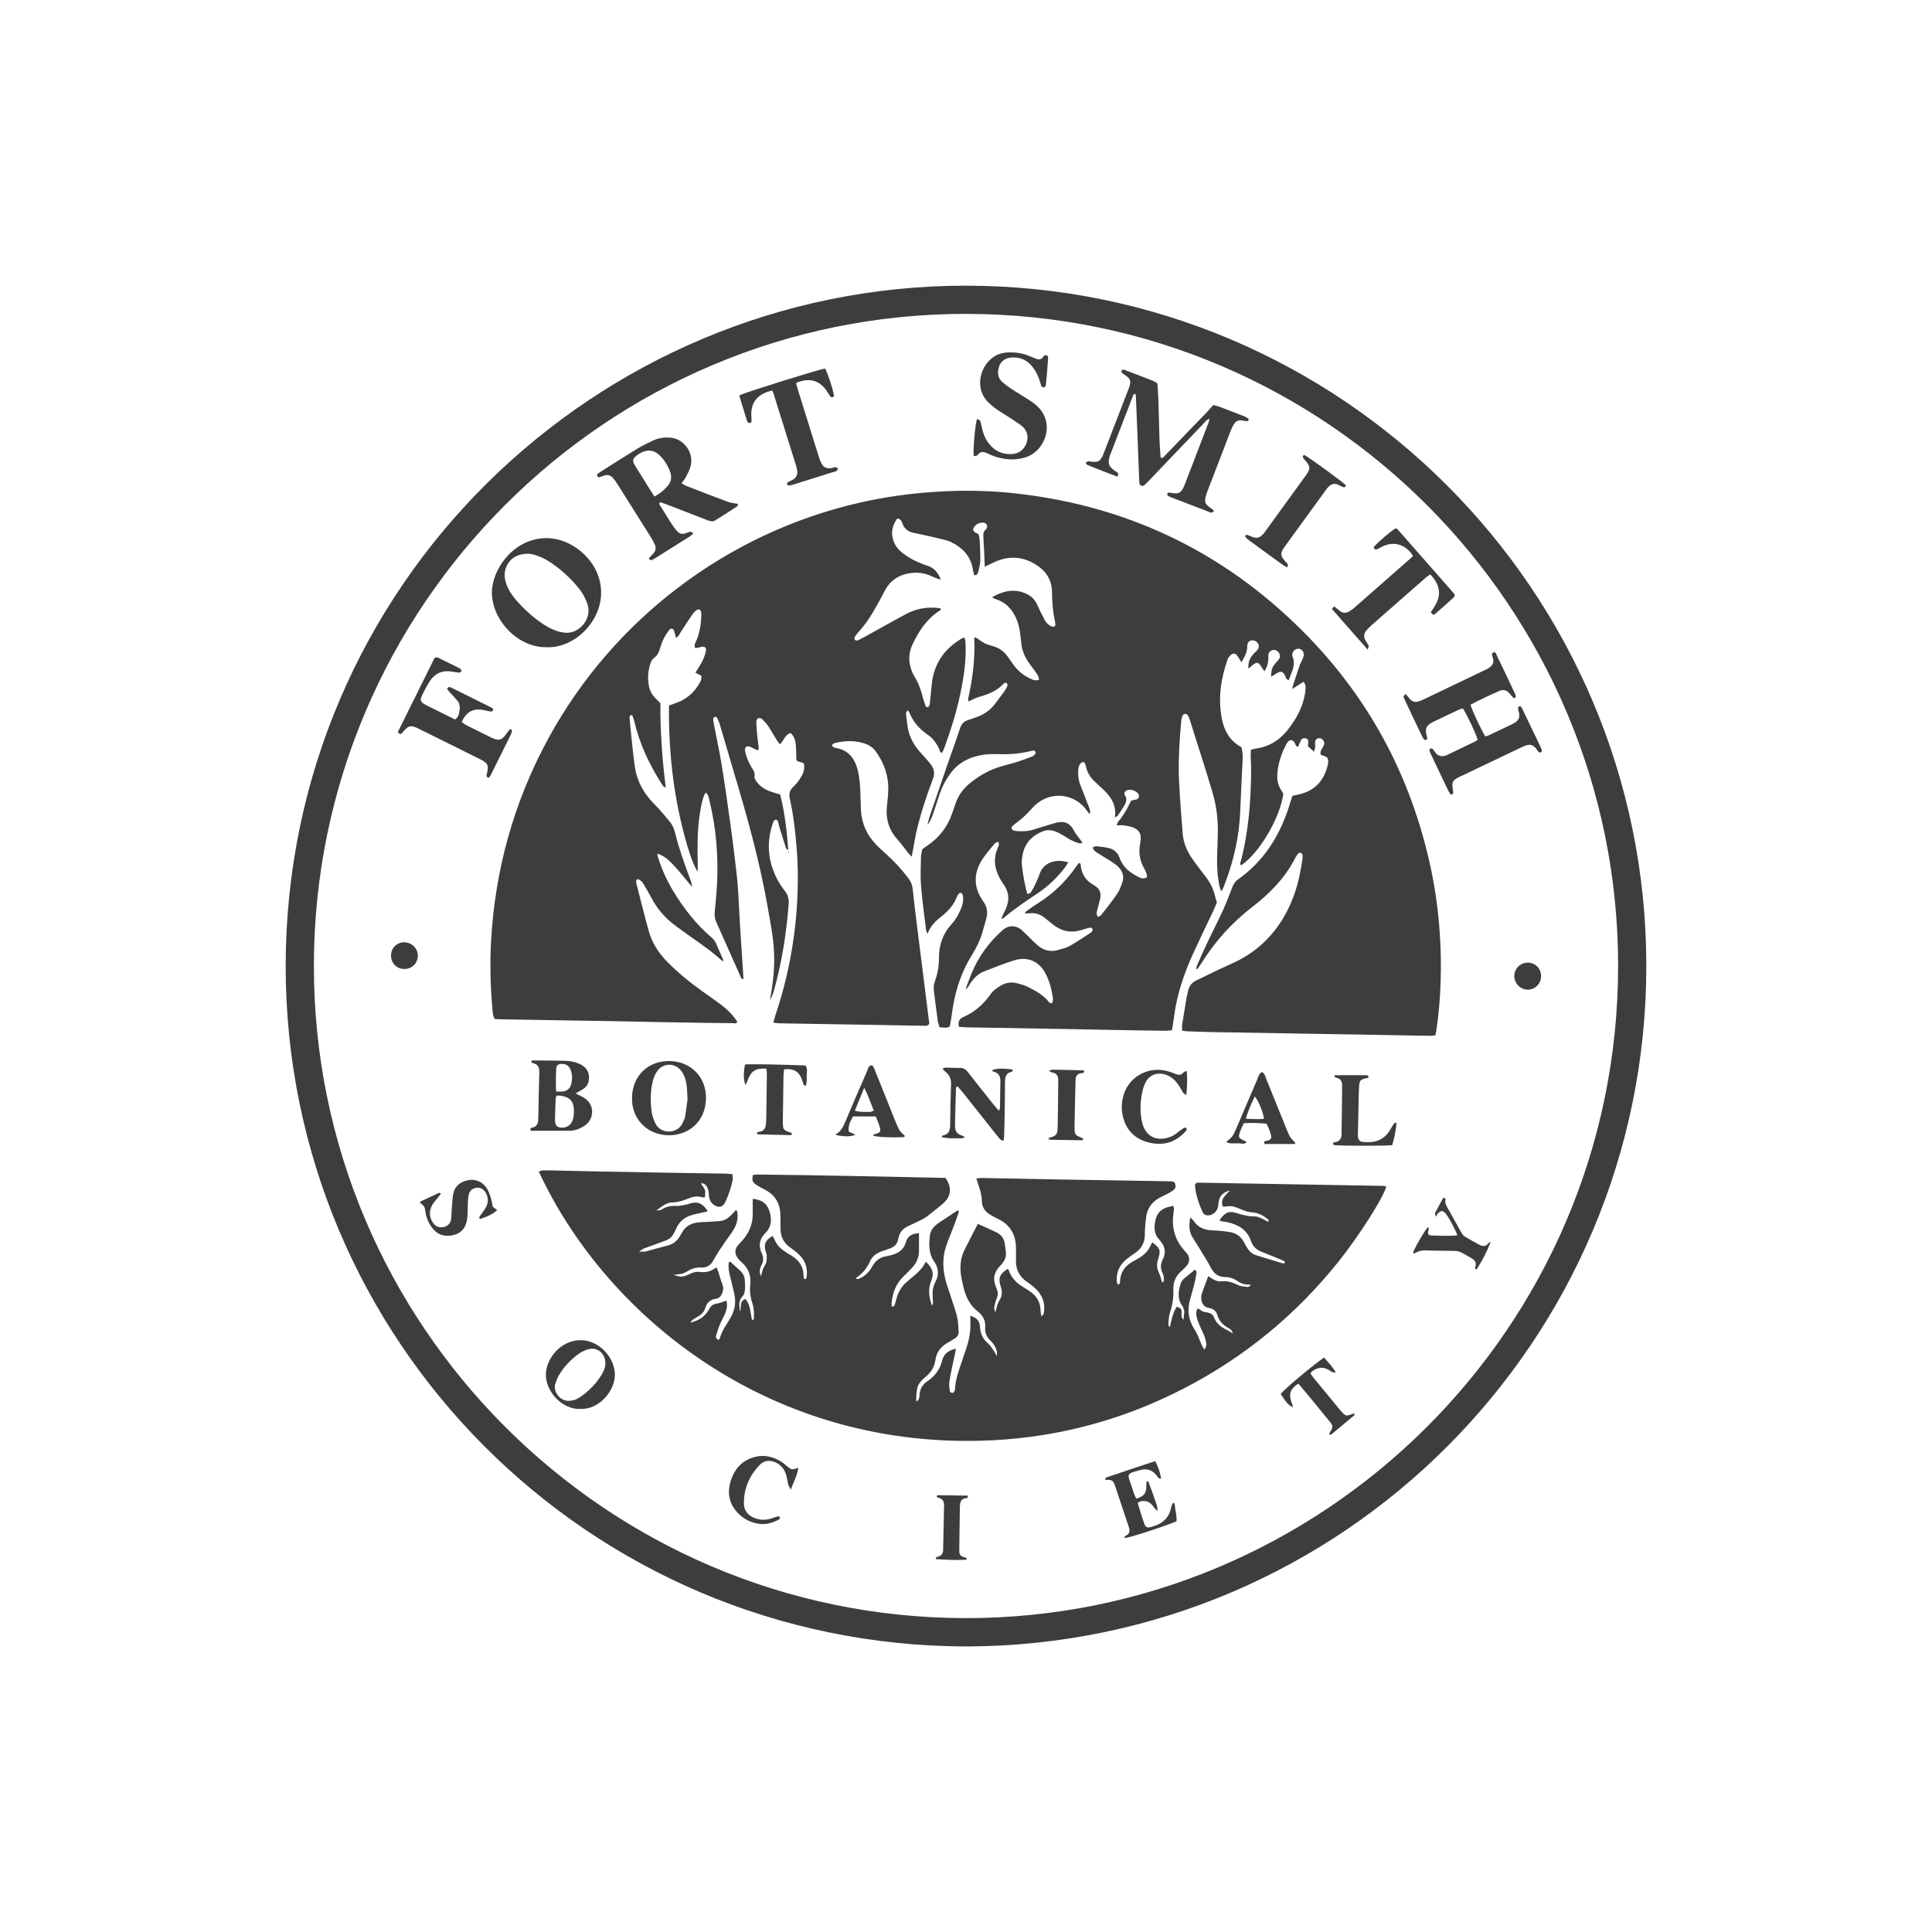
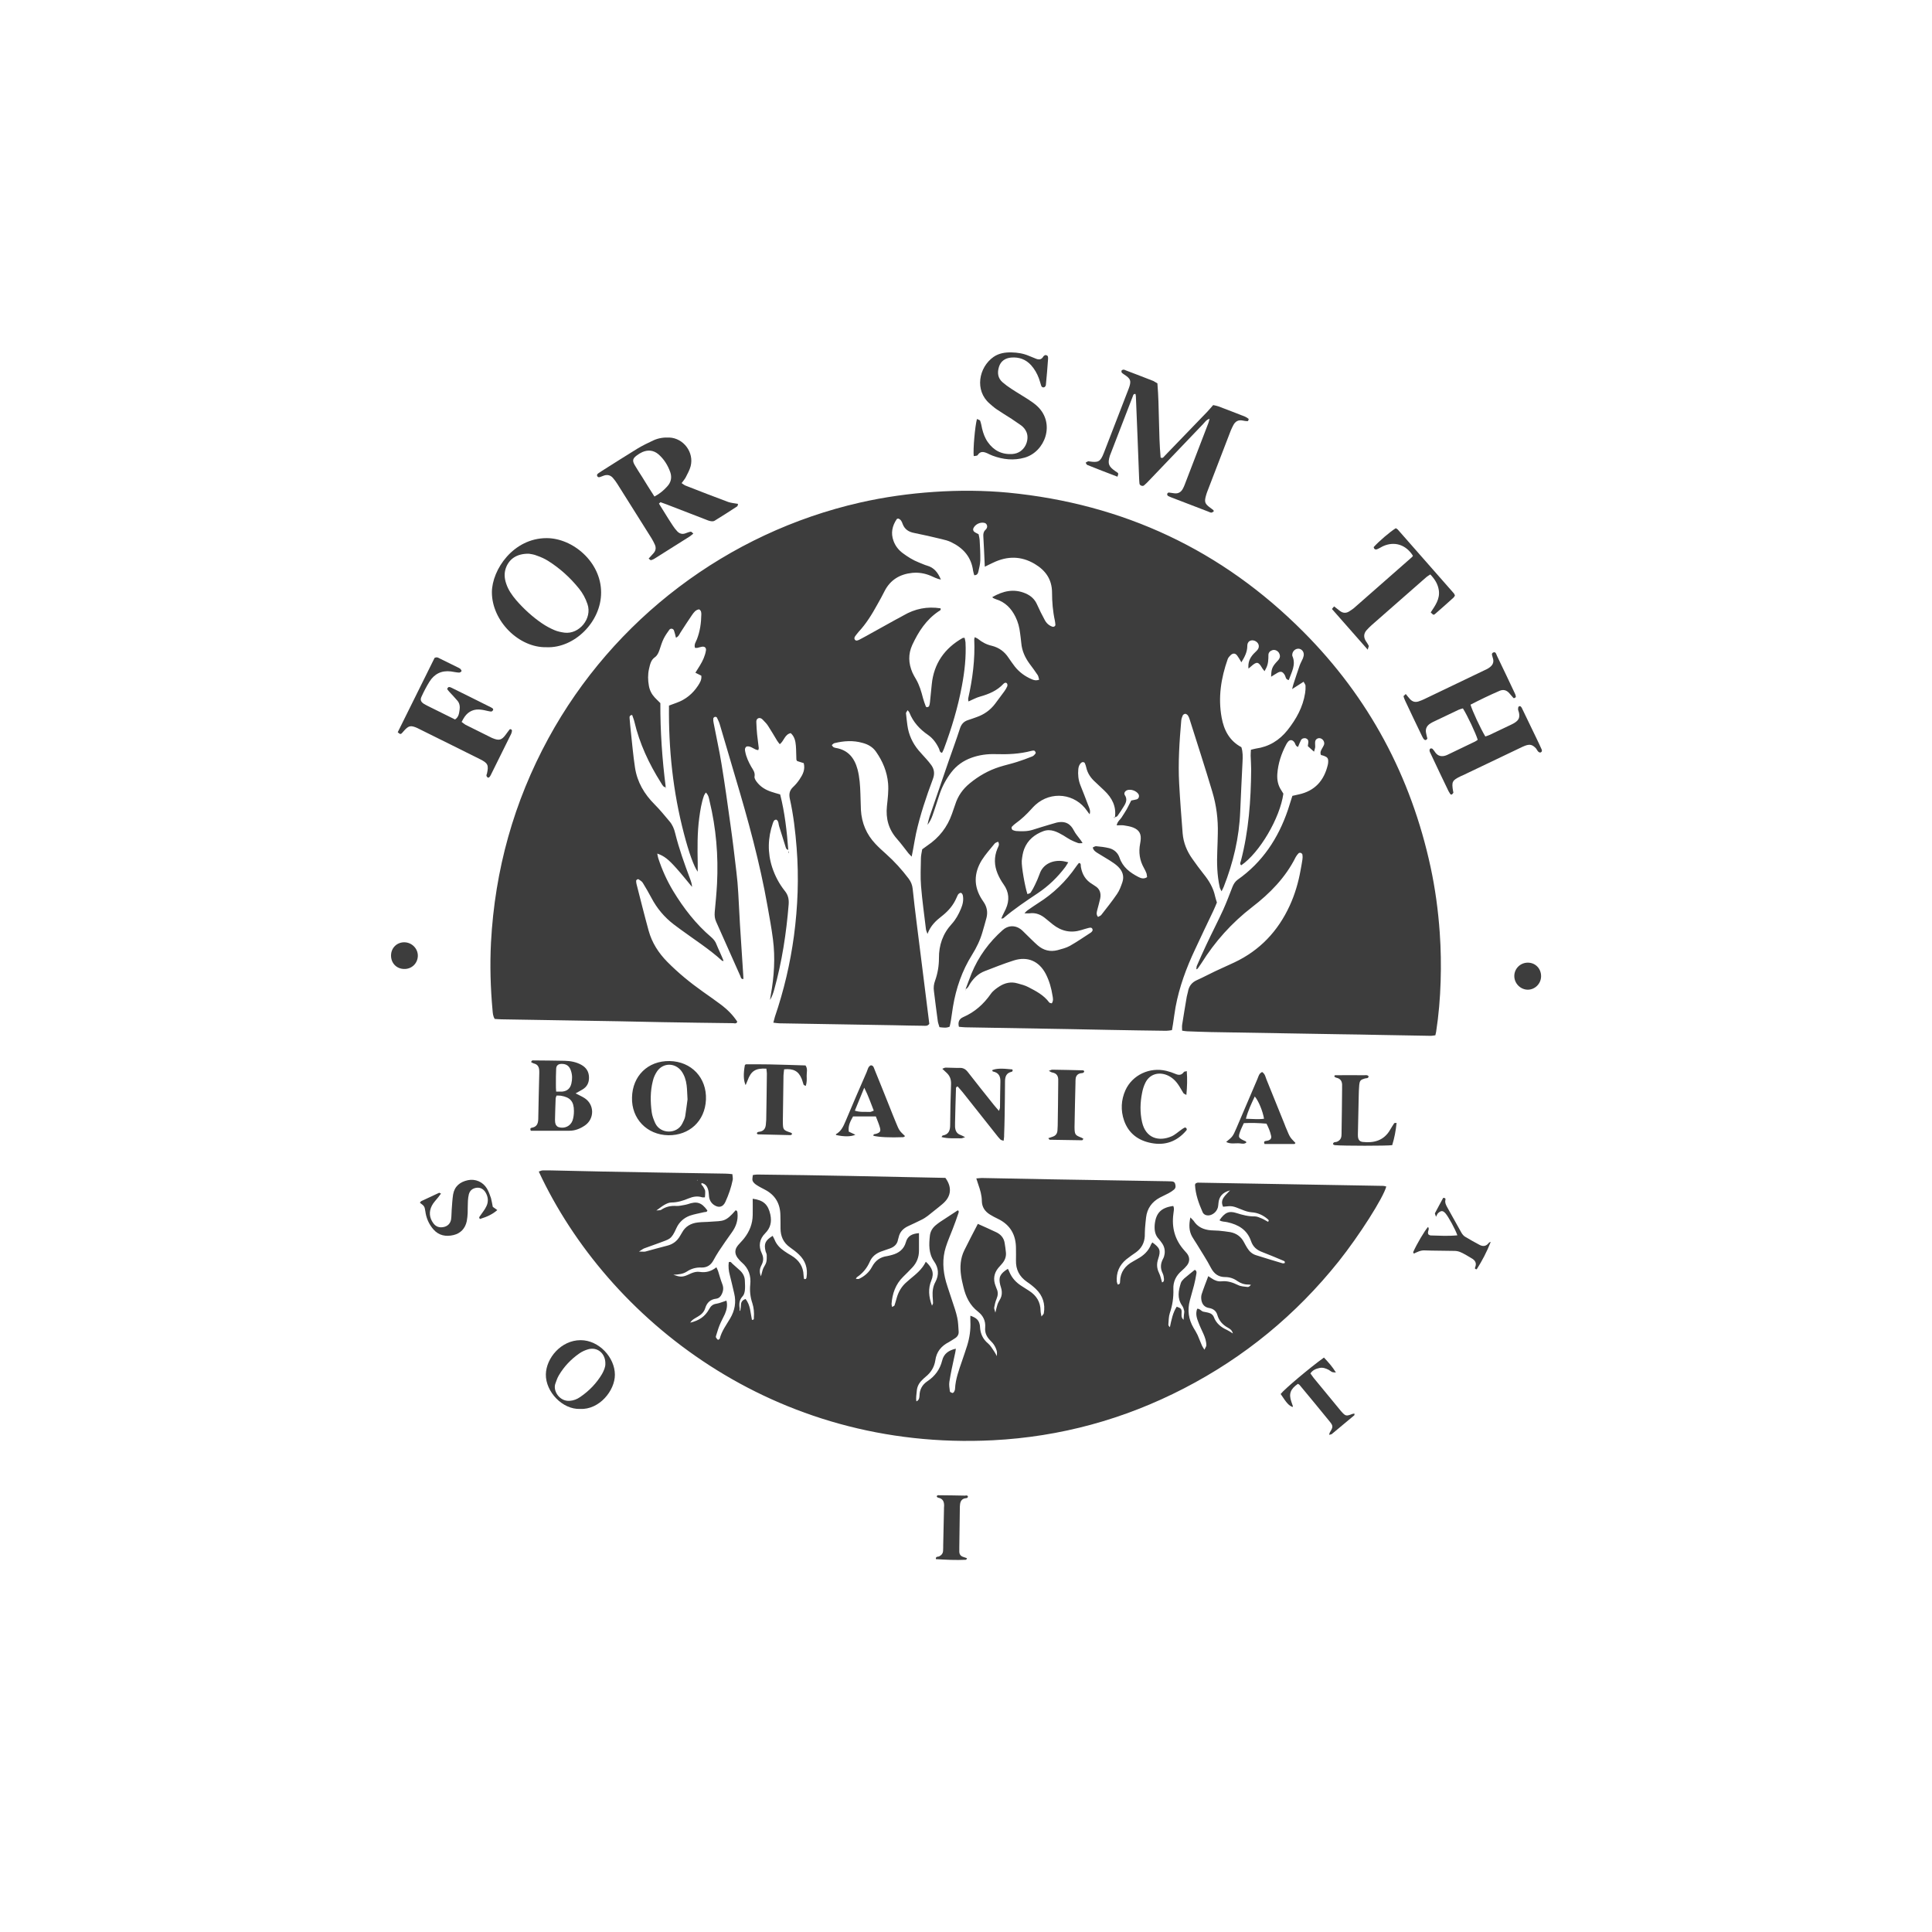
<svg xmlns="http://www.w3.org/2000/svg" version="1.1" id="Layer_1" x="0px" y="0px" viewBox="0 0 150 150" style="enable-background:new 0 0 150 150;" xml:space="preserve">
  <style type="text/css">
	.st0{fill:#3D3D3D;}
</style>
  <g>
-     <path class="st0" d="M75.02,127.83c-29.31-0.06-52.84-23.78-52.84-52.81c0.01-29.55,24.07-52.84,52.8-52.84   c29.11,0,52.83,23.66,52.84,52.8C127.83,104.06,104.25,127.76,75.02,127.83z M24.37,74.98c-0.02,27.81,22.6,50.61,50.58,50.65   c27.7,0.04,50.66-22.45,50.68-50.61c0.02-27.79-22.54-50.61-50.58-50.65C47.1,24.33,24.38,47.06,24.37,74.98z" />
    <path class="st0" d="M74.96,76.82c0.16-0.41,0.3-0.83,0.47-1.24c0.54-1.31,1.36-2.43,2.42-3.37c0.4-0.36,0.93-0.4,1.38-0.08   c0.15,0.11,0.28,0.26,0.42,0.39c0.3,0.29,0.6,0.6,0.92,0.88c0.44,0.38,0.96,0.52,1.54,0.37c0.32-0.09,0.66-0.17,0.95-0.33   c0.55-0.31,1.07-0.67,1.61-1.02c0.07-0.04,0.14-0.12,0.16-0.19c0.01-0.06-0.03-0.17-0.09-0.19c-0.07-0.03-0.17-0.01-0.24,0.01   c-0.18,0.05-0.37,0.1-0.55,0.16c-0.81,0.25-1.54,0.09-2.2-0.43c-0.18-0.14-0.36-0.29-0.54-0.44c-0.37-0.32-0.78-0.5-1.28-0.43   c-0.1,0.01-0.2,0-0.39,0c0.11-0.12,0.16-0.18,0.22-0.22c0.28-0.19,0.55-0.39,0.84-0.57c1.18-0.74,2.16-1.69,2.95-2.84   c0.06-0.09,0.13-0.17,0.19-0.25c0.01-0.01,0.04-0.02,0.06-0.03c0.15,0.05,0.1,0.2,0.12,0.31c0.1,0.58,0.37,1.03,0.88,1.33   c0.07,0.04,0.14,0.1,0.21,0.14c0.38,0.22,0.49,0.57,0.41,0.98c-0.06,0.29-0.15,0.57-0.22,0.86c-0.04,0.18-0.12,0.36,0.05,0.57   c0.08-0.05,0.19-0.08,0.25-0.15c0.41-0.53,0.84-1.06,1.22-1.62c0.19-0.27,0.31-0.6,0.42-0.92c0.16-0.47,0.01-0.88-0.33-1.21   c-0.19-0.19-0.43-0.34-0.66-0.49c-0.3-0.19-0.62-0.37-0.92-0.56c-0.16-0.1-0.33-0.2-0.39-0.44c0.09-0.04,0.18-0.11,0.27-0.1   c0.33,0.03,0.67,0.07,1,0.15c0.39,0.1,0.68,0.36,0.81,0.74c0.25,0.74,0.81,1.16,1.47,1.5c0.21,0.11,0.43,0.17,0.67,0.01   c-0.02-0.1-0.02-0.21-0.05-0.3c-0.05-0.14-0.12-0.27-0.19-0.4c-0.34-0.6-0.43-1.23-0.3-1.9c0.01-0.06,0.02-0.12,0.03-0.19   c0.08-0.54-0.08-0.86-0.57-1.06c-0.23-0.09-0.49-0.13-0.74-0.17c-0.16-0.02-0.33,0-0.54,0c0.05-0.31,0.29-0.45,0.41-0.66   c0.12-0.2,0.26-0.39,0.37-0.59c0.12-0.22,0.23-0.45,0.35-0.68c0.15-0.03,0.29-0.05,0.43-0.09c0.17-0.06,0.22-0.27,0.12-0.42   c-0.17-0.24-0.55-0.38-0.84-0.3c-0.18,0.05-0.31,0.24-0.21,0.39c0.2,0.3,0.11,0.57-0.05,0.83c-0.16,0.27-0.34,0.54-0.52,0.79   c-0.04,0.06-0.14,0.07-0.21,0.11c0,0,0.01,0.01,0.01,0.01c0.13-0.85-0.22-1.52-0.82-2.09c-0.23-0.22-0.46-0.44-0.69-0.65   c-0.36-0.32-0.62-0.69-0.72-1.17c-0.02-0.1-0.06-0.2-0.1-0.3c-0.04-0.1-0.18-0.12-0.27-0.05c-0.16,0.13-0.22,0.31-0.24,0.5   c-0.04,0.43,0,0.84,0.16,1.25c0.2,0.51,0.41,1.02,0.6,1.54c0.08,0.21,0.21,0.42,0.12,0.72c-0.08-0.1-0.14-0.17-0.19-0.25   c-0.93-1.37-2.8-1.59-4.03-0.47c-0.11,0.1-0.21,0.21-0.31,0.32c-0.37,0.41-0.77,0.79-1.22,1.11c-0.1,0.07-0.19,0.16-0.28,0.25   c-0.07,0.07-0.02,0.23,0.07,0.27c0.08,0.03,0.16,0.06,0.24,0.07c0.44,0.03,0.89,0.04,1.32-0.1c0.42-0.14,0.85-0.26,1.27-0.39   c0.18-0.05,0.36-0.11,0.55-0.16c0.73-0.17,1.11,0.13,1.36,0.62c0.13,0.26,0.34,0.48,0.51,0.72c0.05,0.06,0.09,0.13,0.16,0.25   c-0.16,0-0.27,0.03-0.36-0.01c-0.2-0.07-0.39-0.15-0.58-0.25c-0.19-0.1-0.36-0.22-0.54-0.33c-0.48-0.28-0.99-0.55-1.56-0.34   c-0.68,0.25-1.22,0.69-1.49,1.38c-0.11,0.29-0.16,0.61-0.19,0.92c-0.03,0.46,0.25,2.02,0.44,2.59c0.09-0.04,0.21-0.06,0.25-0.12   c0.13-0.19,0.24-0.4,0.34-0.61c0.13-0.27,0.25-0.54,0.35-0.82c0.27-0.83,1.09-1.12,1.83-1.01c0.12,0.02,0.23,0.05,0.4,0.09   c-0.09,0.14-0.15,0.25-0.22,0.35c-0.6,0.8-1.31,1.49-2.15,2.05c-0.91,0.61-1.83,1.22-2.67,1.94c-0.02,0.02-0.07,0.01-0.16,0.03   c0.04-0.1,0.07-0.17,0.1-0.24c0.08-0.17,0.17-0.34,0.25-0.51c0.3-0.67,0.26-1.31-0.18-1.92c-0.18-0.25-0.34-0.54-0.46-0.83   c-0.26-0.63-0.28-1.27-0.02-1.91c0.06-0.16,0.21-0.33,0.06-0.56c-0.09,0.05-0.2,0.07-0.26,0.14c-0.35,0.43-0.72,0.84-1.01,1.3   c-0.61,1-0.64,2.03,0.02,3.05c0.05,0.07,0.09,0.14,0.14,0.21c0.25,0.37,0.32,0.78,0.21,1.21c-0.09,0.37-0.21,0.73-0.31,1.1   c-0.18,0.63-0.46,1.21-0.81,1.77c-0.77,1.23-1.24,2.58-1.48,4.02c-0.06,0.35-0.1,0.71-0.16,1.07c-0.03,0.17-0.06,0.33-0.1,0.49   c-0.26,0.12-0.51,0.07-0.79,0.04c-0.04-0.16-0.11-0.31-0.13-0.47c-0.11-0.77-0.2-1.55-0.3-2.33c-0.04-0.28-0.01-0.54,0.09-0.81   c0.2-0.56,0.3-1.14,0.3-1.74c-0.01-1.01,0.3-1.91,0.99-2.66c0.32-0.35,0.54-0.76,0.72-1.19c0.14-0.33,0.22-0.69,0.14-1.05   c-0.02-0.07-0.08-0.17-0.15-0.18c-0.05-0.01-0.15,0.05-0.2,0.11c-0.06,0.08-0.09,0.19-0.14,0.28c-0.23,0.54-0.59,0.97-1.04,1.34   c-0.03,0.03-0.07,0.05-0.1,0.08c-0.45,0.35-0.87,0.73-1.11,1.38c-0.06-0.18-0.11-0.27-0.12-0.37c-0.13-1.11-0.29-2.22-0.38-3.34   c-0.06-0.71-0.02-1.44-0.01-2.15c0-0.23,0.06-0.46,0.1-0.71c0.13-0.1,0.27-0.2,0.4-0.29c0.91-0.61,1.55-1.43,1.91-2.46   c0.08-0.24,0.17-0.48,0.25-0.72c0.21-0.67,0.59-1.21,1.13-1.65c0.69-0.57,1.46-1.01,2.32-1.28c0.44-0.14,0.9-0.24,1.34-0.38   c0.4-0.13,0.8-0.27,1.19-0.43c0.11-0.04,0.2-0.15,0.27-0.25c0.02-0.03-0.04-0.16-0.09-0.19c-0.07-0.03-0.17-0.01-0.25,0.01   c-0.91,0.24-1.83,0.28-2.77,0.25c-0.64-0.02-1.26,0.06-1.87,0.28c-0.64,0.23-1.16,0.6-1.57,1.13c-0.39,0.51-0.69,1.06-0.9,1.67   c-0.19,0.56-0.36,1.13-0.56,1.68c-0.09,0.26-0.21,0.5-0.39,0.73c0.05-0.21,0.09-0.42,0.16-0.63c0.49-1.44,0.99-2.88,1.48-4.31   c0.29-0.84,0.6-1.67,0.87-2.51c0.11-0.36,0.3-0.58,0.66-0.69c0.22-0.07,0.44-0.15,0.66-0.23c0.57-0.2,1.05-0.54,1.42-1.03   c0.24-0.32,0.48-0.64,0.72-0.97c0.09-0.12,0.16-0.25,0.22-0.38c0.03-0.07,0.02-0.18-0.02-0.23c-0.09-0.1-0.2-0.04-0.27,0.03   c-0.49,0.53-1.13,0.8-1.81,0.99c-0.3,0.08-0.58,0.24-0.91,0.38c-0.01-0.09-0.03-0.16-0.02-0.23c0.34-1.51,0.54-3.04,0.47-4.59   c0-0.04,0.02-0.08,0.04-0.17c0.09,0.05,0.19,0.08,0.26,0.14c0.32,0.26,0.67,0.44,1.07,0.53c0.56,0.14,0.99,0.46,1.3,0.94   c0.15,0.23,0.32,0.45,0.48,0.67c0.35,0.44,0.79,0.76,1.3,0.98c0.18,0.08,0.35,0.13,0.59,0.04c-0.04-0.13-0.05-0.25-0.11-0.35   c-0.2-0.3-0.41-0.59-0.63-0.88c-0.36-0.49-0.6-1.02-0.65-1.63c-0.02-0.25-0.06-0.5-0.09-0.75c-0.05-0.44-0.16-0.87-0.36-1.27   c-0.32-0.65-0.79-1.14-1.5-1.36c-0.08-0.03-0.16-0.06-0.23-0.1c-0.02-0.01-0.03-0.03-0.07-0.07c0.84-0.48,1.68-0.68,2.6-0.28   c0.41,0.18,0.7,0.45,0.88,0.86c0.18,0.41,0.38,0.8,0.59,1.19c0.13,0.25,0.33,0.44,0.61,0.53c0.1,0.03,0.23-0.05,0.22-0.16   c-0.01-0.1-0.02-0.21-0.04-0.31c-0.16-0.73-0.22-1.47-0.22-2.2c-0.01-1.02-0.51-1.71-1.35-2.21c-1.05-0.62-2.12-0.62-3.21-0.1   c-0.2,0.1-0.41,0.19-0.66,0.32c-0.01-0.18-0.01-0.31-0.02-0.43c-0.03-0.61-0.05-1.22-0.09-1.83c-0.02-0.25-0.01-0.46,0.19-0.63   c0.03-0.03,0.05-0.07,0.07-0.1c0.08-0.16,0-0.37-0.17-0.41c-0.34-0.09-0.76,0.12-0.88,0.45c-0.02,0.06,0.01,0.18,0.06,0.22   c0.09,0.08,0.21,0.13,0.36,0.21c0.02,0.13,0.07,0.29,0.08,0.45c0.03,0.53,0.06,1.06,0.05,1.58c-0.01,0.29-0.08,0.58-0.15,0.87   c-0.03,0.13-0.09,0.29-0.32,0.28c-0.03-0.11-0.07-0.23-0.09-0.35c-0.14-1.06-0.76-1.76-1.69-2.21c-0.24-0.12-0.52-0.19-0.78-0.25   c-0.7-0.17-1.4-0.33-2.1-0.47c-0.43-0.08-0.74-0.28-0.9-0.7c-0.06-0.18-0.14-0.36-0.35-0.42c-0.04,0.02-0.1,0.02-0.11,0.05   c-0.35,0.52-0.47,1.08-0.25,1.68c0.14,0.39,0.38,0.7,0.71,0.95c0.39,0.29,0.8,0.55,1.26,0.73c0.22,0.08,0.43,0.19,0.65,0.25   c0.53,0.15,0.83,0.53,1.06,1.08c-0.32-0.06-0.56-0.2-0.8-0.3c-0.46-0.19-0.93-0.27-1.43-0.22c-0.95,0.1-1.68,0.53-2.13,1.39   c-0.18,0.36-0.37,0.71-0.57,1.06c-0.42,0.76-0.87,1.5-1.47,2.14c-0.07,0.08-0.13,0.16-0.2,0.25c-0.08,0.1-0.16,0.22-0.08,0.34   c0.09,0.13,0.23,0.06,0.34,0.01c0.15-0.08,0.3-0.16,0.45-0.24c0.79-0.44,1.59-0.88,2.38-1.32c0.2-0.11,0.41-0.21,0.61-0.33   c0.89-0.52,1.84-0.71,2.87-0.55c0.06,0.14-0.06,0.18-0.14,0.23c-0.97,0.65-1.57,1.58-2.05,2.61c-0.33,0.72-0.3,1.43,0.01,2.15   c0.08,0.17,0.17,0.34,0.27,0.5c0.27,0.46,0.42,0.97,0.55,1.48c0.06,0.22,0.14,0.44,0.22,0.65c0.01,0.03,0.07,0.06,0.1,0.06   c0.05-0.01,0.13-0.04,0.15-0.08c0.04-0.09,0.06-0.2,0.07-0.3c0.05-0.46,0.09-0.93,0.14-1.39c0.16-1.62,0.99-2.8,2.39-3.6   c0.03-0.02,0.08-0.01,0.16-0.02c0.02,0.11,0.06,0.23,0.07,0.34c0.06,1.15-0.07,2.28-0.28,3.4c-0.31,1.67-0.8,3.28-1.39,4.87   c-0.04,0.11-0.1,0.22-0.15,0.32c-0.2-0.04-0.18-0.2-0.23-0.31c-0.2-0.43-0.47-0.81-0.86-1.08c-0.64-0.44-1.15-0.99-1.44-1.72   c-0.02-0.06-0.07-0.1-0.14-0.2c-0.06,0.11-0.14,0.18-0.13,0.24c0.03,0.32,0.07,0.63,0.11,0.94c0.1,0.73,0.4,1.38,0.87,1.94   c0.19,0.23,0.4,0.44,0.59,0.66c0.14,0.16,0.28,0.32,0.4,0.49c0.23,0.33,0.27,0.67,0.12,1.07c-0.52,1.39-0.99,2.79-1.31,4.23   c-0.09,0.41-0.15,0.83-0.23,1.24c-0.03,0.16-0.07,0.33-0.11,0.56c-0.11-0.11-0.18-0.18-0.24-0.25c-0.3-0.38-0.59-0.78-0.91-1.14   c-0.64-0.73-0.87-1.57-0.77-2.53c0.06-0.59,0.14-1.17,0.09-1.77c-0.08-0.91-0.42-1.72-0.94-2.46c-0.25-0.36-0.62-0.57-1.04-0.68   c-0.73-0.21-1.46-0.16-2.19,0.02c-0.07,0.02-0.13,0.09-0.2,0.15c0.05,0.07,0.08,0.13,0.13,0.16c0.05,0.03,0.12,0.05,0.18,0.06   c0.96,0.16,1.45,0.78,1.69,1.67c0.16,0.62,0.2,1.25,0.22,1.88c0.02,0.42,0.02,0.85,0.04,1.27c0.06,1.01,0.43,1.89,1.12,2.62   c0.26,0.28,0.54,0.53,0.83,0.79c0.65,0.58,1.23,1.22,1.75,1.91c0.19,0.25,0.29,0.51,0.32,0.81c0.09,0.86,0.19,1.72,0.3,2.58   c0.15,1.2,0.3,2.39,0.45,3.58c0.18,1.44,0.36,2.89,0.54,4.31c-0.14,0.2-0.32,0.15-0.48,0.15c-0.74-0.01-1.48-0.02-2.22-0.04   c-2.98-0.05-5.96-0.1-8.94-0.15c-0.14,0-0.28-0.03-0.47-0.05c0.05-0.18,0.08-0.32,0.12-0.45c0.7-2.05,1.19-4.14,1.48-6.28   c0.3-2.27,0.39-4.54,0.21-6.83c-0.1-1.29-0.25-2.57-0.53-3.83c-0.08-0.37-0.02-0.65,0.26-0.91c0.18-0.17,0.35-0.37,0.49-0.58   c0.25-0.37,0.46-0.76,0.33-1.27c-0.17-0.05-0.34-0.11-0.51-0.16c-0.02-0.04-0.06-0.08-0.06-0.11c-0.02-0.36-0.01-0.72-0.04-1.08   c-0.03-0.36-0.1-0.71-0.4-0.98c-0.47,0.1-0.51,0.6-0.85,0.86c-0.07-0.09-0.15-0.18-0.21-0.28c-0.23-0.38-0.45-0.76-0.69-1.13   c-0.11-0.18-0.27-0.33-0.41-0.48c-0.09-0.1-0.2-0.17-0.34-0.13c-0.14,0.05-0.18,0.18-0.17,0.31c0.01,0.32,0.03,0.63,0.06,0.95   c0.04,0.36,0.09,0.71,0.13,1.07c0,0.04-0.02,0.08-0.04,0.15c-0.33-0.02-0.57-0.36-0.91-0.28c-0.16,0.12-0.13,0.27-0.1,0.41   c0.08,0.42,0.26,0.8,0.47,1.17c0.14,0.23,0.31,0.44,0.25,0.76c-0.02,0.12,0.08,0.28,0.16,0.39c0.29,0.39,0.68,0.63,1.13,0.78   c0.22,0.07,0.44,0.14,0.7,0.21c0.36,1.41,0.52,2.85,0.63,4.31l0.01-0.01c-0.13,0-0.18-0.1-0.21-0.2c-0.17-0.54-0.34-1.09-0.51-1.63   c-0.06-0.17-0.02-0.39-0.21-0.51c-0.19-0.01-0.23,0.15-0.28,0.28c-0.39,1.13-0.42,2.28-0.05,3.42c0.22,0.67,0.55,1.29,0.98,1.83   c0.26,0.32,0.33,0.65,0.3,1.05c-0.18,2.24-0.52,4.45-1.12,6.61c-0.08,0.28-0.17,0.55-0.33,0.81c0.02-0.12,0.04-0.24,0.06-0.37   c0.26-1.44,0.36-2.9,0.17-4.35c-0.11-0.86-0.27-1.71-0.42-2.56C59,67,58.08,63.64,57.08,60.3c-0.41-1.36-0.79-2.72-1.2-4.07   c-0.05-0.18-0.14-0.35-0.22-0.52c-0.02-0.04-0.11-0.07-0.16-0.05c-0.05,0.01-0.12,0.08-0.12,0.12c-0.01,0.12,0,0.25,0.03,0.37   c0.2,1.06,0.44,2.11,0.61,3.17c0.26,1.58,0.48,3.17,0.7,4.76c0.17,1.19,0.31,2.39,0.45,3.58c0.07,0.57,0.12,1.14,0.15,1.7   c0.05,0.8,0.08,1.6,0.13,2.41c0.08,1.29,0.17,2.57,0.25,3.86c0.01,0.13,0.01,0.25,0.02,0.38c-0.19,0.02-0.2-0.13-0.24-0.23   c-0.63-1.41-1.25-2.82-1.88-4.22c-0.11-0.24-0.13-0.48-0.11-0.74c0.07-0.74,0.14-1.47,0.18-2.21c0.11-2.17-0.07-4.31-0.58-6.42   c-0.05-0.21-0.07-0.45-0.29-0.66c-0.06,0.1-0.11,0.16-0.14,0.23c-0.2,0.56-0.29,1.14-0.37,1.73c-0.16,1.18-0.14,2.36-0.12,3.54   c0,0.21,0,0.42,0,0.65c-0.3-0.42-0.67-1.43-1.07-2.96c-0.85-3.25-1.2-6.56-1.16-9.94c0.21-0.08,0.4-0.15,0.6-0.22   c0.7-0.25,1.25-0.71,1.65-1.32c0.15-0.23,0.3-0.46,0.26-0.78c-0.14-0.07-0.29-0.14-0.46-0.23c0.13-0.21,0.24-0.38,0.35-0.56   c0.22-0.36,0.4-0.74,0.47-1.17c0.03-0.2-0.09-0.32-0.3-0.29c-0.12,0.02-0.24,0.06-0.37,0.09c-0.06,0.01-0.12,0-0.18,0   c-0.09-0.27,0.07-0.46,0.15-0.67c0.24-0.62,0.33-1.26,0.34-1.92c0-0.15,0-0.3-0.17-0.4c-0.27,0.03-0.42,0.25-0.56,0.45   c-0.3,0.43-0.58,0.88-0.87,1.32c-0.1,0.15-0.16,0.35-0.37,0.43c-0.05-0.2-0.09-0.38-0.15-0.55c-0.05-0.16-0.26-0.2-0.36-0.07   c-0.16,0.22-0.32,0.45-0.44,0.69c-0.14,0.28-0.23,0.59-0.33,0.89c-0.08,0.22-0.16,0.42-0.37,0.57c-0.3,0.21-0.36,0.56-0.44,0.89   c-0.1,0.44-0.09,0.88-0.01,1.32c0.06,0.34,0.21,0.64,0.45,0.9c0.13,0.14,0.27,0.27,0.44,0.44c-0.01,2.17,0.14,4.36,0.42,6.54   l0.01-0.01c-0.06-0.01-0.14-0.01-0.17-0.05c-0.09-0.09-0.16-0.2-0.22-0.31c-0.93-1.47-1.66-3.04-2.06-4.74   c-0.04-0.18-0.12-0.35-0.17-0.51c-0.19,0.02-0.21,0.13-0.2,0.24c0.03,0.36,0.06,0.72,0.1,1.07c0.1,0.92,0.18,1.85,0.32,2.77   c0.17,1.13,0.72,2.06,1.52,2.86c0.42,0.42,0.79,0.88,1.17,1.33c0.22,0.26,0.35,0.57,0.43,0.91c0.3,1.21,0.72,2.38,1.16,3.55   c0.07,0.19,0.14,0.39,0.15,0.62c-0.4-0.48-0.78-0.96-1.19-1.42c-0.65-0.73-0.97-0.98-1.51-1.17c0.03,0.14,0.04,0.26,0.08,0.37   c0.29,0.89,0.67,1.73,1.15,2.53c0.82,1.35,1.77,2.58,2.97,3.6c0.18,0.16,0.32,0.33,0.4,0.56c0.17,0.42,0.38,0.83,0.55,1.28   c-0.08-0.01-0.11,0-0.12-0.02c-1-0.91-2.15-1.64-3.24-2.44c-0.17-0.13-0.34-0.25-0.51-0.38c-0.73-0.56-1.31-1.25-1.74-2.07   c-0.21-0.39-0.43-0.78-0.66-1.15c-0.07-0.12-0.21-0.2-0.33-0.28c-0.06-0.04-0.19,0.04-0.19,0.12c0,0.08,0.01,0.17,0.03,0.25   c0.31,1.21,0.61,2.42,0.94,3.62c0.26,0.94,0.77,1.73,1.45,2.42c0.85,0.86,1.78,1.62,2.77,2.32c0.45,0.32,0.9,0.63,1.34,0.96   c0.6,0.45,0.98,0.85,1.32,1.36c-0.05,0.18-0.2,0.13-0.31,0.12c-1.84-0.02-3.68-0.05-5.52-0.08c-1.14-0.02-2.28-0.05-3.42-0.07   c-3.02-0.05-6.04-0.1-9.07-0.15c-0.17,0-0.33-0.02-0.51-0.03c-0.14-0.22-0.15-0.45-0.17-0.68c-0.16-1.75-0.21-3.5-0.12-5.26   c0.3-5.62,1.77-10.91,4.46-15.85c5.05-9.26,13.91-15.96,24.19-18.3c1.9-0.43,3.82-0.7,5.76-0.83c1.93-0.13,3.85-0.12,5.76,0.06   c8.92,0.87,16.58,4.45,22.91,10.81c5.08,5.1,8.35,11.22,9.87,18.26c0.36,1.67,0.59,3.37,0.71,5.08c0.09,1.27,0.11,2.53,0.07,3.8   c-0.04,1.31-0.15,2.62-0.35,3.91c-0.01,0.08-0.04,0.16-0.06,0.27c-0.15,0.02-0.29,0.05-0.43,0.04c-1.33-0.02-2.66-0.05-3.99-0.07   c-0.97-0.02-1.94-0.04-2.92-0.05c-3.36-0.06-6.72-0.11-10.08-0.17c-0.61-0.01-1.23-0.04-1.84-0.06c-0.12,0-0.25-0.03-0.4-0.05   c0-0.17-0.02-0.31,0-0.45c0.11-0.73,0.24-1.46,0.36-2.19c0.02-0.12,0.07-0.25,0.09-0.37c0.07-0.43,0.29-0.73,0.69-0.91   c0.48-0.21,0.95-0.47,1.42-0.69c0.5-0.24,1-0.45,1.5-0.69c1.97-0.93,3.38-2.42,4.29-4.4c0.41-0.89,0.68-1.82,0.85-2.78   c0.05-0.27,0.1-0.54,0.14-0.81c0.02-0.12,0.02-0.25,0-0.38c-0.01-0.05-0.07-0.11-0.12-0.13c-0.05-0.02-0.14-0.01-0.17,0.02   c-0.09,0.09-0.17,0.19-0.23,0.3c-0.79,1.59-2.01,2.83-3.39,3.89c-1.58,1.22-2.88,2.67-3.93,4.35c-0.09,0.14-0.19,0.28-0.29,0.42   c-0.01,0.02-0.04,0.02-0.11,0.06c0.02-0.12,0.01-0.21,0.05-0.29c0.24-0.54,0.47-1.08,0.73-1.62c0.43-0.92,0.9-1.82,1.32-2.74   c0.26-0.58,0.48-1.17,0.71-1.76c0.09-0.22,0.2-0.4,0.4-0.55c1.92-1.35,3.15-3.21,3.9-5.41c0.12-0.36,0.23-0.72,0.35-1.1   c0.17-0.04,0.33-0.08,0.49-0.11c1.25-0.27,1.97-1.07,2.26-2.3c0.02-0.08,0.03-0.17,0.03-0.25c0.01-0.26-0.07-0.35-0.34-0.45   c-0.08-0.03-0.16-0.04-0.22-0.06c-0.09-0.21,0-0.35,0.08-0.5c0.05-0.09,0.11-0.18,0.15-0.28c0.08-0.2-0.05-0.44-0.25-0.51   c-0.19-0.07-0.41,0.05-0.43,0.25c-0.02,0.15,0.01,0.3,0,0.44c-0.01,0.1-0.05,0.19-0.09,0.34c-0.19-0.16-0.32-0.29-0.48-0.43   c0.01-0.1,0.03-0.2,0.04-0.3c0.01-0.14-0.04-0.25-0.18-0.3c-0.14-0.05-0.32,0-0.39,0.13c-0.09,0.17-0.15,0.34-0.23,0.53   c-0.21-0.06-0.2-0.26-0.3-0.38c-0.14-0.18-0.33-0.2-0.48-0.02c-0.05,0.06-0.1,0.13-0.14,0.21c-0.38,0.72-0.63,1.47-0.69,2.29   c-0.03,0.46,0.05,0.88,0.31,1.27c0.06,0.09,0.11,0.18,0.16,0.26c-0.26,1.89-1.85,4.59-3.27,5.56c-0.14-0.1-0.06-0.23-0.03-0.33   c0.61-2.33,0.78-4.7,0.8-7.1c0-0.36-0.03-0.72-0.04-1.08c0-0.14,0.01-0.29,0.02-0.46c0.14-0.03,0.26-0.07,0.38-0.09   c1.01-0.14,1.82-0.63,2.46-1.43c0.68-0.86,1.2-1.79,1.37-2.89c0.03-0.19,0.04-0.38,0.03-0.57c-0.01-0.09-0.09-0.18-0.15-0.3   c-0.29,0.18-0.55,0.35-0.89,0.57c0.05-0.19,0.07-0.29,0.1-0.38c0.16-0.48,0.31-0.96,0.48-1.44c0.07-0.2,0.18-0.38,0.26-0.57   c0.04-0.11,0.08-0.25,0.06-0.36c-0.03-0.25-0.26-0.42-0.49-0.38c-0.24,0.04-0.41,0.26-0.4,0.5c0,0.02,0,0.04,0.01,0.06   c0.3,0.69-0.07,1.26-0.28,1.87c-0.26-0.05-0.23-0.26-0.31-0.39c-0.16-0.27-0.31-0.32-0.57-0.17c-0.16,0.09-0.32,0.2-0.49,0.3   c0.01-0.57,0.08-0.76,0.39-1.11c0.08-0.1,0.19-0.18,0.24-0.29c0.09-0.16,0.06-0.33-0.04-0.48c-0.12-0.16-0.32-0.24-0.5-0.18   c-0.18,0.06-0.3,0.19-0.3,0.37c0,0.34-0.01,0.68-0.16,0.99c-0.03,0.07-0.08,0.15-0.14,0.27c-0.08-0.11-0.15-0.17-0.19-0.25   c-0.29-0.5-0.42-0.51-0.86-0.12c-0.06,0.05-0.12,0.11-0.2,0.17c-0.04-0.47,0.08-0.8,0.4-1.15c0.1-0.11,0.22-0.2,0.31-0.32   c0.14-0.18,0.12-0.42-0.04-0.57c-0.17-0.16-0.4-0.2-0.58-0.1c-0.14,0.09-0.18,0.23-0.18,0.38c0,0.46-0.2,0.85-0.46,1.27   c-0.11-0.19-0.2-0.35-0.31-0.5c-0.15-0.22-0.34-0.23-0.53-0.05c-0.09,0.09-0.18,0.19-0.22,0.3c-0.52,1.48-0.76,2.98-0.47,4.55   c0.18,0.98,0.61,1.8,1.53,2.29c0.12,0.37,0.11,0.75,0.09,1.13c-0.06,1.29-0.13,2.58-0.18,3.86c-0.08,2.03-0.54,3.97-1.28,5.85   c-0.04,0.1-0.09,0.19-0.17,0.35c-0.07-0.15-0.12-0.22-0.14-0.31c-0.21-0.94-0.23-1.89-0.19-2.84c0.02-0.44,0.03-0.89,0.04-1.33   c0.03-1.11-0.11-2.2-0.43-3.26c-0.56-1.88-1.17-3.75-1.76-5.62c-0.03-0.1-0.07-0.2-0.13-0.29c-0.04-0.06-0.13-0.12-0.2-0.13   c-0.07,0-0.17,0.06-0.2,0.12c-0.06,0.13-0.11,0.28-0.12,0.42c-0.14,1.62-0.25,3.25-0.16,4.88c0.07,1.29,0.17,2.57,0.27,3.86   c0.06,0.73,0.33,1.39,0.76,1.99c0.28,0.4,0.57,0.79,0.87,1.17c0.42,0.52,0.75,1.07,0.89,1.73c0.03,0.14,0.08,0.28,0.14,0.48   c-0.08,0.19-0.17,0.42-0.28,0.65c-0.47,0.99-0.95,1.98-1.41,2.98c-0.68,1.44-1.23,2.92-1.52,4.49c-0.08,0.44-0.13,0.88-0.2,1.32   c-0.02,0.14-0.05,0.29-0.08,0.47c-0.16,0.02-0.3,0.05-0.44,0.05c-1.48-0.02-2.96-0.04-4.44-0.07c-1.01-0.02-2.03-0.04-3.04-0.06   c-2.71-0.05-5.41-0.09-8.12-0.14c-0.16,0-0.33-0.03-0.5-0.04c-0.09-0.36,0.01-0.61,0.33-0.75c0.9-0.39,1.59-1.01,2.15-1.81   c0.16-0.23,0.42-0.42,0.67-0.58c0.42-0.27,0.9-0.38,1.4-0.23c0.28,0.08,0.58,0.15,0.84,0.29c0.6,0.31,1.2,0.62,1.62,1.19   c0.04,0.05,0.14,0.05,0.2,0.07c0.14-0.21,0.09-0.4,0.06-0.58c-0.09-0.59-0.25-1.16-0.52-1.69c-0.52-1.01-1.42-1.4-2.49-1.06   c-0.76,0.24-1.51,0.54-2.26,0.83c-0.47,0.18-0.82,0.51-1.1,0.92c-0.12,0.17-0.17,0.39-0.39,0.48   C74.97,76.81,74.96,76.82,74.96,76.82z" />
    <path class="st0" d="M57.34,101.83c0.05-0.03,0.13-0.06,0.14-0.1c0.03-0.14,0.04-0.29,0.05-0.44c0.01-0.22,0.12-0.35,0.35-0.44   c0.39,0.47,0.38,1.08,0.5,1.62c0.18,0.02,0.15-0.1,0.15-0.17c0.03-0.38,0-0.76-0.12-1.13c-0.16-0.47-0.21-0.95-0.16-1.44   c0.07-0.67-0.12-1.25-0.65-1.71c-0.13-0.11-0.24-0.24-0.34-0.37c-0.24-0.34-0.22-0.66,0.05-0.98c0.15-0.18,0.32-0.34,0.46-0.52   c0.42-0.53,0.66-1.13,0.67-1.81c0.01-0.42,0-0.84,0-1.27c0.84,0.11,1.2,0.45,1.37,1.23c0.12,0.57,0.01,1.04-0.4,1.45   c-0.45,0.45-0.54,0.99-0.26,1.57c0.15,0.32,0.13,0.61-0.03,0.91c-0.13,0.25-0.19,0.51-0.04,0.86c0.07-0.23,0.1-0.41,0.16-0.57   c0.07-0.18,0.2-0.33,0.25-0.51c0.05-0.18,0.04-0.37,0.04-0.56c0-0.1-0.06-0.2-0.09-0.3c-0.14-0.59-0.03-0.84,0.55-1.2   c0.05,0.1,0.1,0.19,0.14,0.28c0.15,0.39,0.43,0.68,0.77,0.91c0.17,0.12,0.35,0.23,0.54,0.34c0.59,0.35,0.93,0.85,0.95,1.54   c0,0.1,0.03,0.2,0.04,0.28c0.16,0.04,0.18-0.06,0.19-0.13c0.11-0.7-0.09-1.3-0.6-1.78c-0.21-0.2-0.45-0.38-0.69-0.55   c-0.51-0.36-0.73-0.86-0.73-1.47c0-0.34,0-0.68-0.01-1.01c-0.01-0.91-0.4-1.58-1.21-2c-0.23-0.12-0.45-0.23-0.66-0.37   c-0.12-0.08-0.24-0.19-0.29-0.32c-0.04-0.12,0.01-0.28,0.02-0.44c0.13-0.02,0.23-0.04,0.34-0.04c4.88,0.05,9.76,0.16,14.61,0.26   c0.47,0.64,0.47,1.29-0.01,1.82c-0.15,0.17-0.34,0.31-0.52,0.46c-0.28,0.23-0.56,0.45-0.84,0.67c-0.15,0.11-0.31,0.22-0.48,0.3   c-0.34,0.17-0.68,0.33-1.03,0.49c-0.39,0.18-0.66,0.45-0.75,0.88c-0.01,0.06-0.04,0.12-0.05,0.18c-0.06,0.35-0.29,0.55-0.6,0.67   c-0.24,0.09-0.48,0.16-0.72,0.25c-0.39,0.15-0.7,0.39-0.87,0.79c-0.22,0.5-0.55,0.9-1,1.2c-0.03,0.02-0.04,0.07-0.08,0.13   c0.09,0,0.18,0.02,0.24,0c0.43-0.2,0.79-0.51,1.01-0.93c0.26-0.49,0.64-0.77,1.19-0.84c0.12-0.02,0.25-0.06,0.37-0.09   c0.52-0.14,0.92-0.44,1.07-0.98c0.14-0.52,0.52-0.67,1.02-0.71c0,0.47,0,0.91,0,1.35c0,0.51-0.17,0.95-0.52,1.32   c-0.23,0.25-0.47,0.48-0.71,0.72c-0.59,0.58-0.84,1.3-0.9,2.11c0,0.06,0.02,0.12,0.04,0.23c0.08-0.05,0.17-0.07,0.19-0.12   c0.07-0.2,0.12-0.41,0.18-0.61c0.14-0.48,0.39-0.89,0.77-1.21c0.08-0.07,0.16-0.14,0.24-0.21c0.47-0.39,0.95-0.76,1.24-1.36   c0.49,0.44,0.67,0.88,0.43,1.45c-0.26,0.63-0.21,1.27,0.05,1.96c0.05-0.11,0.09-0.16,0.08-0.21c0-0.17-0.02-0.34-0.03-0.51   c-0.02-0.39,0.02-0.76,0.21-1.11c0.3-0.56,0.26-1.1-0.1-1.61c-0.43-0.62-0.4-1.32-0.32-2.02c0.04-0.3,0.19-0.56,0.42-0.76   c0.11-0.1,0.23-0.18,0.35-0.27c0.46-0.3,0.91-0.6,1.39-0.91c0.12,0.05,0.07,0.17,0.04,0.25c-0.13,0.4-0.28,0.8-0.43,1.19   c-0.18,0.47-0.39,0.94-0.54,1.42c-0.28,0.89-0.23,1.8,0.02,2.69c0.15,0.51,0.33,1,0.49,1.51c0.14,0.42,0.29,0.84,0.38,1.27   c0.08,0.35,0.08,0.71,0.11,1.07c0.02,0.23-0.09,0.41-0.28,0.53c-0.16,0.1-0.32,0.21-0.48,0.3c-0.59,0.3-0.96,0.75-1.05,1.41   c-0.08,0.53-0.34,0.95-0.75,1.28c-0.1,0.08-0.19,0.17-0.28,0.26c-0.24,0.23-0.38,0.5-0.41,0.83c-0.02,0.27-0.08,0.54-0.03,0.82   c0.21-0.09,0.23-0.27,0.24-0.44c0.01-0.48,0.21-0.85,0.61-1.12c0.59-0.39,0.98-0.92,1.15-1.61c0.13-0.53,0.5-0.79,1.06-0.92   c-0.02,0.25-0.08,0.45-0.12,0.65c-0.14,0.64-0.28,1.28-0.38,1.92c-0.04,0.24,0.01,0.5,0.04,0.75c0.01,0.05,0.12,0.1,0.19,0.12   c0.04,0.01,0.12-0.05,0.14-0.1c0.04-0.07,0.07-0.16,0.07-0.24c0.04-0.75,0.3-1.44,0.54-2.14c0.14-0.4,0.27-0.8,0.4-1.2   c0.19-0.61,0.28-1.23,0.25-1.88c-0.01-0.14,0-0.28,0-0.44c0.48,0.17,0.65,0.34,0.73,0.71c0.01,0.06,0.02,0.13,0.02,0.19   c0.03,0.51,0.23,0.93,0.63,1.26c0.19,0.16,0.31,0.39,0.46,0.6c0.06,0.08,0.1,0.17,0.22,0.38c0-0.21,0.01-0.28,0-0.35   c-0.08-0.34-0.26-0.63-0.51-0.86c-0.29-0.29-0.44-0.61-0.4-1.02c0.04-0.51-0.16-0.91-0.55-1.22c-0.64-0.49-0.96-1.16-1.14-1.92   c-0.07-0.29-0.14-0.58-0.18-0.87c-0.1-0.68-0.06-1.35,0.25-1.98c0.33-0.68,0.69-1.35,1.05-2.05c0.5,0.23,0.98,0.43,1.45,0.66   c0.34,0.17,0.57,0.44,0.63,0.82c0.04,0.25,0.08,0.5,0.1,0.75c0.03,0.33-0.09,0.62-0.31,0.87c-0.1,0.11-0.2,0.22-0.29,0.33   c-0.33,0.41-0.4,0.87-0.21,1.37c0.03,0.08,0.06,0.16,0.09,0.24c0.13,0.27,0.1,0.52-0.01,0.79c-0.09,0.21-0.14,0.44-0.18,0.66   c-0.02,0.09,0.04,0.19,0.09,0.4c0.08-0.3,0.11-0.48,0.17-0.65c0.06-0.16,0.15-0.3,0.23-0.45c0.11-0.22,0.12-0.45,0.08-0.68   c-0.02-0.12-0.07-0.24-0.1-0.36c-0.15-0.6-0.02-0.88,0.59-1.26c0.05,0.09,0.1,0.18,0.13,0.27c0.19,0.44,0.5,0.78,0.9,1.04   c0.21,0.14,0.43,0.27,0.64,0.41c0.55,0.36,0.86,0.85,0.87,1.53c0,0.12,0.03,0.24,0.07,0.45c0.1-0.13,0.17-0.18,0.18-0.24   c0.13-0.74-0.08-1.38-0.62-1.9c-0.21-0.2-0.45-0.39-0.69-0.55c-0.59-0.41-0.87-0.96-0.85-1.67c0.01-0.3,0-0.59,0-0.89   c0.01-1.07-0.43-1.87-1.42-2.34c-0.21-0.1-0.42-0.21-0.61-0.33c-0.38-0.24-0.61-0.57-0.62-1.04c0-0.45-0.13-0.87-0.28-1.3   c-0.05-0.14-0.09-0.27-0.15-0.46c0.21-0.01,0.37-0.04,0.53-0.03c1.73,0.03,3.47,0.07,5.2,0.1c3.02,0.05,6.04,0.1,9.07,0.15   c0.11,0,0.21,0.01,0.32,0.01c0.14,0,0.26,0.03,0.31,0.17c0.06,0.17,0.07,0.34-0.08,0.47c-0.13,0.11-0.27,0.2-0.42,0.28   c-0.22,0.12-0.46,0.22-0.68,0.34c-0.62,0.33-0.99,0.85-1.07,1.55c-0.03,0.27-0.06,0.55-0.08,0.82c-0.02,0.21-0.01,0.42-0.02,0.63   c-0.03,0.51-0.25,0.93-0.67,1.24c-0.26,0.18-0.52,0.36-0.77,0.56c-0.54,0.45-0.79,1.03-0.73,1.74c0.01,0.07,0.05,0.14,0.07,0.21   c0.19-0.02,0.18-0.14,0.18-0.24c0.02-0.73,0.4-1.23,1.02-1.56c0.11-0.06,0.22-0.13,0.33-0.19c0.48-0.26,0.86-0.61,1.06-1.13   c0.02-0.05,0.07-0.1,0.1-0.15c0.59,0.43,0.67,0.62,0.45,1.28c-0.13,0.39-0.11,0.73,0.07,1.1c0.11,0.22,0.15,0.47,0.23,0.72   c0.14-0.02,0.16-0.16,0.15-0.27c-0.01-0.15-0.04-0.3-0.1-0.43c-0.2-0.4-0.17-0.77,0.04-1.15c0.06-0.11,0.09-0.24,0.11-0.36   c0.04-0.31-0.03-0.59-0.21-0.84c-0.07-0.1-0.15-0.21-0.23-0.3c-0.31-0.32-0.36-0.7-0.33-1.12c0.09-0.91,0.49-1.33,1.44-1.46   c0.1,0.2,0.03,0.41,0.01,0.62c-0.14,1.07,0.12,2.01,0.84,2.82c0.07,0.08,0.14,0.16,0.21,0.24c0.23,0.29,0.24,0.63,0.01,0.93   c-0.12,0.15-0.25,0.28-0.4,0.41c-0.45,0.38-0.69,0.86-0.66,1.44c0.02,0.64-0.07,1.26-0.28,1.87c-0.09,0.27-0.08,0.58-0.11,0.88   c0,0.07,0.05,0.14,0.12,0.2c0.12-0.56,0.22-1.11,0.53-1.59c0.33,0.12,0.39,0.17,0.38,0.45c0,0.19-0.06,0.37,0.15,0.57   c0.01-0.16,0.02-0.27,0.03-0.39c0.01-0.11,0.04-0.22,0.02-0.31c-0.03-0.14-0.08-0.29-0.16-0.4c-0.4-0.57-0.29-1.16-0.1-1.76   c0.04-0.13,0.16-0.25,0.26-0.35c0.27-0.23,0.55-0.45,0.82-0.67c0.14,0.06,0.15,0.18,0.13,0.28c-0.05,0.31-0.11,0.62-0.19,0.93   c-0.1,0.39-0.22,0.77-0.32,1.16c-0.2,0.75-0.11,1.46,0.29,2.14c0.11,0.18,0.22,0.36,0.31,0.55c0.12,0.27,0.22,0.55,0.34,0.82   c0.04,0.09,0.1,0.17,0.19,0.32c0.07-0.15,0.14-0.24,0.15-0.33c0-0.32-0.1-0.62-0.23-0.91c-0.13-0.29-0.27-0.57-0.38-0.87   c-0.13-0.33-0.25-0.68-0.1-1.07c0.21-0.02,0.31,0.2,0.49,0.23c0.19,0.04,0.38,0.06,0.55,0.14c0.1,0.05,0.21,0.16,0.25,0.27   c0.18,0.49,0.55,0.79,1.01,1c0.15,0.07,0.28,0.16,0.47,0.28c-0.07-0.27-0.23-0.36-0.39-0.45c-0.41-0.23-0.69-0.54-0.82-1   c-0.09-0.31-0.33-0.48-0.65-0.53c-0.34-0.06-0.52-0.28-0.58-0.59c-0.03-0.16-0.03-0.34,0.02-0.49c0.15-0.46,0.33-0.91,0.51-1.39   c0.09,0.06,0.17,0.11,0.26,0.17c0.23,0.16,0.49,0.26,0.77,0.23c0.46-0.05,0.87,0.09,1.28,0.29c0.22,0.11,0.49,0.12,0.74,0.15   c0.09,0.01,0.18-0.06,0.26-0.17c-0.07-0.01-0.15-0.02-0.22-0.02c-0.31,0-0.58-0.1-0.83-0.27c-0.28-0.2-0.59-0.31-0.95-0.31   c-0.51,0-0.85-0.24-1.1-0.71c-0.33-0.64-0.73-1.23-1.1-1.85c-0.12-0.2-0.26-0.39-0.37-0.59c-0.24-0.44-0.25-0.91-0.13-1.48   c0.12,0.13,0.2,0.19,0.25,0.26c0.31,0.49,0.78,0.69,1.33,0.74c0.21,0.02,0.42,0.01,0.63,0.03c0.29,0.03,0.59,0.06,0.88,0.11   c0.48,0.09,0.85,0.35,1.08,0.8c0.08,0.15,0.16,0.3,0.25,0.44c0.16,0.26,0.38,0.46,0.67,0.55c0.68,0.22,1.37,0.42,2.06,0.63   c0.05,0.02,0.12-0.01,0.17-0.01c0.05-0.12-0.02-0.16-0.1-0.19c-0.55-0.23-1.09-0.46-1.64-0.67c-0.43-0.16-0.72-0.41-0.87-0.85   c-0.3-0.88-0.98-1.28-1.84-1.47c-0.2-0.05-0.42-0.02-0.61-0.15c0.41-0.6,0.73-0.75,1.32-0.56c0.47,0.15,0.93,0.27,1.42,0.26   c0.18,0,0.37,0.09,0.54,0.16c0.17,0.07,0.33,0.18,0.49,0.26c0.11-0.11,0.02-0.16-0.03-0.21c-0.36-0.31-0.77-0.5-1.26-0.53   c-0.25-0.02-0.49-0.1-0.73-0.2c-0.75-0.3-0.75-0.31-1.47-0.23c-0.27-0.57,0.18-0.87,0.54-1.27c-0.59,0.16-0.86,0.49-0.9,1   c-0.01,0.11-0.02,0.21-0.04,0.31c-0.08,0.28-0.26,0.48-0.53,0.59c-0.26,0.1-0.56,0.03-0.66-0.21c-0.3-0.68-0.55-1.37-0.59-2.12   c0-0.04,0.04-0.07,0.06-0.12c0.05-0.01,0.11-0.05,0.16-0.05c4.8,0.08,9.6,0.17,14.39,0.25c0.08,0,0.16,0.03,0.24,0.05   c-0.22,0.86-2.1,3.81-3.7,5.82c-3.31,4.14-7.31,7.43-12.02,9.86c-4.65,2.4-9.59,3.75-14.81,4.02   c-16.98,0.87-29.92-9.37-35.27-20.86c0.1-0.03,0.18-0.08,0.28-0.09c0.23-0.01,0.46,0,0.7,0c1.35,0.03,2.7,0.06,4.06,0.09   c3.15,0.06,6.3,0.11,9.45,0.16c0.17,0,0.33,0.02,0.54,0.04c0.01,0.16,0.05,0.3,0.03,0.43c-0.12,0.6-0.32,1.18-0.58,1.74   c-0.18,0.38-0.49,0.46-0.83,0.25c-0.25-0.15-0.39-0.38-0.43-0.67c-0.02-0.17-0.02-0.34-0.06-0.5c-0.07-0.27-0.2-0.5-0.52-0.56   c-0.06,0.15,0.07,0.18,0.11,0.26c0.05,0.09,0.11,0.18,0.15,0.28c0.03,0.08,0.02,0.17,0.02,0.25c0,0.1-0.01,0.2-0.02,0.32   c-0.09,0-0.16,0.01-0.21,0c-0.36-0.12-0.71-0.06-1.05,0.08c-0.43,0.18-0.87,0.32-1.35,0.32c-0.18,0-0.37,0.09-0.53,0.18   c-0.18,0.1-0.35,0.24-0.63,0.44c0.21-0.02,0.31-0.01,0.37-0.05c0.37-0.25,0.76-0.33,1.2-0.3c0.2,0.01,0.42-0.05,0.62-0.08   c0.08-0.01,0.17-0.04,0.25-0.06c0.67-0.23,1.05-0.17,1.52,0.49c-0.03,0.14-0.15,0.11-0.25,0.13c-0.37,0.09-0.75,0.15-1.1,0.27   c-0.47,0.17-0.84,0.5-1.05,0.96c-0.41,0.93-0.55,0.85-1.31,1.15c-0.39,0.15-0.8,0.28-1.19,0.43c-0.11,0.04-0.2,0.12-0.41,0.25   c0.26,0,0.38,0.02,0.49,0c0.57-0.15,1.14-0.32,1.71-0.46c0.44-0.11,0.76-0.36,0.98-0.74c0.05-0.09,0.11-0.18,0.16-0.27   c0.26-0.49,0.7-0.73,1.23-0.79c0.34-0.04,0.68-0.03,1.01-0.06c0.95-0.07,1.13,0.04,1.92-0.88c0.14,0.01,0.14,0.13,0.15,0.23   c0.05,0.55-0.12,1.04-0.44,1.48c-0.35,0.48-0.68,0.97-1.01,1.46c-0.15,0.23-0.29,0.47-0.42,0.71c-0.2,0.37-0.5,0.57-0.92,0.56   c-0.42-0.02-0.79,0.08-1.14,0.31c-0.29,0.19-0.62,0.23-1.05,0.25c0.46,0.17,0.66,0.18,0.97,0.07c0.14-0.05,0.27-0.12,0.41-0.18   c0.22-0.09,0.44-0.15,0.68-0.11c0.46,0.07,0.88-0.04,1.28-0.36c0.05,0.12,0.1,0.2,0.13,0.29c0.11,0.34,0.2,0.69,0.33,1.02   c0.11,0.28,0.08,0.53-0.05,0.79c-0.09,0.18-0.21,0.31-0.43,0.34c-0.45,0.05-0.72,0.31-0.85,0.74c-0.09,0.3-0.31,0.5-0.57,0.65   c-0.21,0.13-0.45,0.23-0.59,0.47c0.7-0.17,1.15-0.48,1.46-1.04c0.13-0.24,0.28-0.39,0.57-0.43c0.26-0.04,0.51-0.16,0.78-0.24   c0.1,0.36,0.02,0.71-0.12,1.04c-0.13,0.29-0.29,0.56-0.41,0.86c-0.11,0.27-0.19,0.56-0.28,0.84c-0.01,0.04-0.02,0.09,0,0.12   c0.04,0.07,0.09,0.14,0.15,0.18c0.02,0.01,0.13-0.05,0.14-0.09c0.15-0.59,0.51-1.06,0.81-1.57c0.36-0.61,0.48-1.26,0.31-1.95   c-0.11-0.47-0.22-0.95-0.34-1.42c-0.09-0.33-0.12-0.66-0.08-0.99c0.15-0.08,0.2,0.03,0.27,0.1c0.19,0.17,0.38,0.34,0.57,0.51   c0.25,0.22,0.4,0.49,0.41,0.82c0.01,0.25,0.03,0.51,0,0.76c-0.02,0.16-0.07,0.35-0.18,0.46c-0.24,0.26-0.28,0.55-0.23,0.88   c0.02,0.1,0,0.21,0,0.32c-0.02,0.03-0.04,0.06-0.06,0.09c0,0,0.02,0.02,0.03,0.03C57.33,101.92,57.33,101.88,57.34,101.83z    M54.17,91.66c0-0.02,0-0.04,0.01-0.05c-0.02,0-0.05,0.01-0.07,0.01c0.01,0.02,0.01,0.04,0.02,0.05   C54.14,91.67,54.16,91.66,54.17,91.66z" />
    <path class="st0" d="M89.86,29.76c0.16,1.92,0.08,3.85,0.25,5.76c0.17,0.1,0.24-0.05,0.32-0.13c1.1-1.14,2.2-2.28,3.3-3.42   c0.16-0.17,0.31-0.35,0.46-0.52c0.17,0.04,0.3,0.06,0.41,0.1c0.69,0.26,1.38,0.53,2.07,0.8c0.09,0.04,0.18,0.1,0.26,0.16   c0.02,0.02,0.02,0.08,0,0.11c-0.01,0.03-0.05,0.09-0.08,0.08c-0.13-0.01-0.25-0.02-0.37-0.05c-0.34-0.07-0.58,0.07-0.73,0.37   c-0.07,0.13-0.13,0.26-0.19,0.4c-0.61,1.58-1.21,3.15-1.82,4.73c-0.04,0.1-0.07,0.2-0.1,0.3c-0.15,0.52-0.1,0.66,0.32,0.97   c0.08,0.06,0.17,0.12,0.25,0.19c0.01,0.01,0.01,0.04,0.03,0.09c-0.06,0.03-0.12,0.1-0.19,0.1c-0.08,0-0.16-0.05-0.24-0.08   c-0.95-0.36-1.89-0.72-2.84-1.09c-0.1-0.04-0.2-0.08-0.29-0.13c-0.04-0.03-0.07-0.11-0.06-0.15c0.01-0.05,0.08-0.11,0.12-0.11   c0.15,0.01,0.29,0.05,0.44,0.06c0.31,0.04,0.53-0.1,0.67-0.38c0.05-0.09,0.09-0.19,0.13-0.29c0.61-1.6,1.23-3.19,1.84-4.79   c0.04-0.09,0.05-0.19,0.09-0.33c-0.27,0.09-0.37,0.28-0.51,0.42c-1.39,1.45-2.78,2.9-4.16,4.35c-0.13,0.14-0.26,0.27-0.41,0.4   c-0.11,0.1-0.33,0.02-0.36-0.12c-0.02-0.15-0.02-0.29-0.03-0.44c-0.08-2.11-0.16-4.22-0.25-6.34c0-0.06-0.02-0.12-0.03-0.19   c-0.15-0.03-0.18,0.08-0.21,0.18c-0.57,1.48-1.14,2.96-1.71,4.43c-0.02,0.06-0.05,0.12-0.07,0.18c-0.19,0.63-0.1,0.84,0.45,1.22   c0.07,0.05,0.16,0.09,0.19,0.15c0.03,0.05-0.02,0.14-0.05,0.26c-0.81-0.31-1.58-0.6-2.34-0.91c-0.06-0.02-0.09-0.12-0.13-0.18   c0.07-0.04,0.13-0.08,0.2-0.11c0.01-0.01,0.04,0.01,0.06,0.01c0.72,0.11,0.88,0.04,1.15-0.65c0.65-1.67,1.3-3.35,1.94-5.02   c0.02-0.06,0.04-0.12,0.06-0.18c0.11-0.38,0.06-0.54-0.24-0.77c-0.12-0.09-0.25-0.16-0.36-0.26c-0.03-0.03-0.04-0.13-0.02-0.17   c0.02-0.04,0.1-0.07,0.16-0.07c0.06,0,0.12,0.04,0.18,0.06c0.71,0.27,1.42,0.54,2.13,0.82C89.66,29.64,89.74,29.7,89.86,29.76z" />
    <path class="st0" d="M109.14,53.88c0.14,0.17,0.24,0.3,0.35,0.42c0.18,0.18,0.39,0.24,0.64,0.16c0.16-0.05,0.32-0.12,0.47-0.19   c1.54-0.74,3.09-1.48,4.63-2.22c0.13-0.06,0.27-0.12,0.39-0.21c0.25-0.17,0.38-0.39,0.3-0.7c-0.01-0.02-0.01-0.04-0.02-0.06   c-0.02-0.15-0.17-0.35,0.06-0.43c0.18-0.06,0.21,0.16,0.27,0.28c0.47,0.97,0.93,1.94,1.39,2.92c0.04,0.07,0.06,0.16,0.07,0.24   c0,0.03-0.04,0.07-0.07,0.09c-0.03,0.02-0.1,0.03-0.11,0.02c-0.11-0.12-0.22-0.25-0.33-0.38c-0.2-0.23-0.45-0.31-0.74-0.19   c-0.77,0.33-1.53,0.7-2.27,1.08c0.14,0.48,0.77,1.84,1.15,2.47c0.11-0.04,0.22-0.07,0.33-0.12c0.55-0.26,1.11-0.53,1.66-0.79   c0.1-0.05,0.19-0.09,0.28-0.15c0.33-0.21,0.42-0.41,0.34-0.8c-0.02-0.08-0.06-0.16-0.07-0.24c0-0.08,0.01-0.2,0.06-0.23   c0.12-0.07,0.19,0.03,0.24,0.13c0.37,0.76,0.73,1.52,1.1,2.28c0.15,0.3,0.29,0.61,0.43,0.92c0.05,0.11,0.03,0.2-0.1,0.25   c-0.2-0.02-0.24-0.21-0.34-0.33c-0.28-0.29-0.47-0.34-0.85-0.2c-0.14,0.05-0.27,0.12-0.4,0.18c-1.49,0.71-2.97,1.42-4.46,2.13   c-0.04,0.02-0.08,0.03-0.12,0.05c-0.68,0.33-0.73,0.43-0.6,1.18c0.01,0.04,0.03,0.09,0.01,0.12c-0.03,0.05-0.07,0.1-0.12,0.13   c-0.02,0.01-0.09-0.01-0.11-0.04c-0.05-0.07-0.09-0.14-0.13-0.21c-0.47-0.97-0.93-1.94-1.39-2.92c-0.04-0.08-0.08-0.15-0.09-0.24   c-0.01-0.05,0.02-0.14,0.06-0.16c0.04-0.03,0.13-0.01,0.17,0.02c0.09,0.09,0.16,0.2,0.23,0.3c0.21,0.27,0.48,0.32,0.79,0.22   c0.08-0.03,0.16-0.06,0.23-0.1c0.69-0.33,1.37-0.66,2.06-0.99c0.07-0.03,0.13-0.09,0.2-0.13c-0.15-0.51-0.8-1.88-1.15-2.44   c-0.11,0.03-0.23,0.06-0.34,0.11c-0.63,0.3-1.26,0.6-1.89,0.9c-0.1,0.05-0.19,0.09-0.28,0.15c-0.28,0.17-0.42,0.41-0.35,0.75   c0.03,0.14,0.06,0.29,0.1,0.43c-0.09,0.16-0.2,0.15-0.3,0.02c-0.05-0.07-0.08-0.15-0.12-0.22c-0.44-0.91-0.88-1.83-1.31-2.75   c-0.05-0.11-0.1-0.23-0.12-0.35C108.99,54.02,109.08,53.96,109.14,53.88z" />
    <path class="st0" d="M51.16,39.1c0.15,0.25,0.31,0.5,0.46,0.74c0.2,0.32,0.4,0.65,0.61,0.96c0.1,0.16,0.22,0.31,0.35,0.45   c0.17,0.18,0.39,0.25,0.63,0.16c0.14-0.05,0.28-0.11,0.42-0.13c0.05-0.01,0.12,0.08,0.2,0.15c-0.12,0.09-0.19,0.16-0.28,0.22   c-0.91,0.58-1.82,1.15-2.73,1.72c-0.09,0.05-0.18,0.1-0.28,0.12c-0.04,0.01-0.09-0.06-0.18-0.12c0.14-0.15,0.26-0.28,0.38-0.42   c0.17-0.19,0.21-0.41,0.11-0.65c-0.08-0.17-0.16-0.34-0.26-0.5c-0.89-1.41-1.77-2.82-2.66-4.23c-0.1-0.16-0.21-0.31-0.34-0.46   c-0.18-0.21-0.42-0.28-0.69-0.19c-0.08,0.03-0.16,0.06-0.24,0.09c-0.1,0.04-0.22,0.08-0.28-0.03c-0.09-0.15,0.06-0.22,0.16-0.29   c0.07-0.05,0.14-0.09,0.21-0.14c0.91-0.57,1.82-1.16,2.74-1.72c0.4-0.24,0.81-0.44,1.24-0.64c0.39-0.18,0.81-0.24,1.24-0.22   c1.1,0.05,1.93,1.15,1.65,2.23c-0.08,0.3-0.24,0.58-0.38,0.86c-0.08,0.15-0.19,0.27-0.32,0.45c0.11,0.07,0.2,0.15,0.3,0.19   c1.1,0.43,2.2,0.86,3.31,1.27c0.23,0.08,0.48,0.1,0.77,0.15c-0.02,0.06-0.02,0.16-0.06,0.19c-0.58,0.38-1.17,0.76-1.76,1.12   c-0.09,0.06-0.24,0.05-0.36,0.02c-0.14-0.03-0.28-0.1-0.42-0.15c-0.98-0.38-1.97-0.76-2.95-1.14c-0.15-0.06-0.31-0.11-0.47-0.17   C51.22,39.04,51.19,39.07,51.16,39.1z M50.81,38.55c0.42-0.22,0.72-0.48,0.99-0.78c0.3-0.32,0.38-0.7,0.24-1.11   c-0.19-0.54-0.49-1.02-0.93-1.4c-0.38-0.31-0.8-0.35-1.24-0.16c-0.15,0.07-0.3,0.16-0.43,0.26c-0.32,0.24-0.36,0.4-0.16,0.75   c0.18,0.31,0.38,0.61,0.57,0.91C50.15,37.51,50.46,38.01,50.81,38.55z" />
    <path class="st0" d="M42.43,50.25c-2.15,0.05-4.24-2.04-4.24-4.27c0.01-1.75,1.66-4.2,4.25-4.2c2.02,0,4.23,1.84,4.23,4.22   C46.68,48.27,44.6,50.34,42.43,50.25z M41.06,42.99c-0.89-0.01-1.47,0.36-1.75,1.02c-0.18,0.43-0.16,0.86-0.01,1.3   c0.16,0.49,0.45,0.9,0.78,1.29c0.6,0.69,1.27,1.3,2.02,1.81c0.3,0.2,0.61,0.37,0.94,0.51c0.25,0.11,0.52,0.16,0.79,0.2   c1.14,0.14,2.17-1.1,1.78-2.22c-0.15-0.45-0.37-0.85-0.66-1.21c-0.68-0.84-1.47-1.56-2.39-2.14c-0.27-0.17-0.56-0.3-0.85-0.4   C41.46,43.04,41.18,43.01,41.06,42.99z" />
    <path class="st0" d="M30.88,56.85c0.96-1.93,1.92-3.88,2.86-5.77c0.2-0.1,0.3,0,0.41,0.05c0.46,0.22,0.91,0.45,1.36,0.67   c0.08,0.04,0.16,0.07,0.22,0.12c0.05,0.05,0.12,0.14,0.1,0.19c-0.02,0.05-0.12,0.11-0.19,0.11c-0.21-0.01-0.42-0.06-0.63-0.09   c-0.73-0.09-1.29,0.19-1.67,0.8c-0.23,0.37-0.44,0.77-0.62,1.17c-0.11,0.24-0.04,0.39,0.18,0.54c0.11,0.07,0.22,0.12,0.33,0.18   c0.7,0.35,1.4,0.69,2.1,1.04c0.28-0.19,0.31-0.46,0.35-0.73c0.04-0.26,0.01-0.52-0.16-0.72c-0.19-0.23-0.4-0.44-0.59-0.65   c-0.07-0.08-0.14-0.15-0.2-0.24c-0.02-0.02,0-0.08,0.03-0.11c0.02-0.03,0.06-0.07,0.1-0.07c0.06,0,0.12,0.02,0.18,0.05   c1.02,0.5,2.04,1.01,3.06,1.52c0.06,0.03,0.11,0.06,0.16,0.1c0.02,0.02,0.04,0.09,0.03,0.11c-0.03,0.05-0.08,0.11-0.13,0.12   c-0.08,0.01-0.17-0.02-0.25-0.03c-0.19-0.04-0.37-0.09-0.56-0.11c-0.53-0.07-0.96,0.11-1.27,0.54c-0.09,0.12-0.15,0.25-0.24,0.41   c0.11,0.08,0.2,0.16,0.3,0.22c0.64,0.32,1.28,0.64,1.93,0.96c0.06,0.03,0.11,0.06,0.17,0.08c0.5,0.21,0.71,0.16,1.03-0.28   c0.1-0.13,0.19-0.27,0.3-0.4c0.02-0.02,0.09-0.02,0.12,0c0.03,0.02,0.06,0.07,0.06,0.1c-0.01,0.08-0.03,0.17-0.06,0.24   c-0.53,1.08-1.07,2.16-1.6,3.23c-0.03,0.06-0.07,0.11-0.11,0.15c-0.03,0.02-0.09,0.04-0.11,0.02c-0.04-0.03-0.09-0.08-0.1-0.14   c-0.01-0.06,0.02-0.12,0.04-0.18c0.14-0.64,0.07-0.8-0.53-1.1c-0.73-0.37-1.48-0.73-2.21-1.1c-0.79-0.39-1.59-0.79-2.38-1.18   c-0.09-0.05-0.19-0.1-0.28-0.14c-0.54-0.24-0.69-0.2-1.09,0.26c-0.05,0.06-0.11,0.13-0.17,0.18c-0.03,0.02-0.08,0.02-0.12,0   C30.97,56.94,30.95,56.9,30.88,56.85z" />
    <path class="st0" d="M75.6,35.41c-0.06-0.53,0.1-2.32,0.25-2.88c0.09,0.05,0.22,0.07,0.25,0.14c0.07,0.2,0.11,0.41,0.15,0.61   c0.09,0.37,0.22,0.73,0.44,1.04c0.46,0.66,1.09,0.98,1.9,0.93c0.98-0.06,1.36-1.09,1.11-1.69c-0.09-0.22-0.24-0.4-0.43-0.54   c-0.24-0.17-0.49-0.34-0.73-0.5c-0.39-0.25-0.79-0.49-1.17-0.75c-0.19-0.13-0.37-0.29-0.54-0.44c-1.17-1.01-0.85-2.81,0.31-3.62   c0.42-0.29,0.9-0.36,1.39-0.35c0.47,0.01,0.92,0.08,1.36,0.27c0.15,0.07,0.32,0.12,0.47,0.19c0.26,0.12,0.49,0.14,0.65-0.15   c0.02-0.03,0.06-0.06,0.1-0.08c0.08-0.06,0.24,0.01,0.25,0.1c0.01,0.06,0.02,0.13,0.01,0.19c-0.05,0.67-0.1,1.35-0.17,2.02   c-0.01,0.06-0.08,0.16-0.14,0.17c-0.11,0.03-0.2-0.03-0.23-0.15c-0.05-0.18-0.11-0.36-0.17-0.54c-0.14-0.38-0.34-0.73-0.61-1.03   c-0.41-0.45-0.93-0.64-1.54-0.59c-0.46,0.04-0.81,0.27-0.95,0.72c-0.14,0.45-0.1,0.88,0.29,1.21c0.21,0.18,0.43,0.34,0.66,0.49   c0.42,0.28,0.86,0.53,1.29,0.81c0.26,0.17,0.53,0.35,0.76,0.57c1.39,1.34,0.57,3.52-1.01,3.97c-0.84,0.24-1.67,0.15-2.48-0.15   c-0.14-0.05-0.27-0.12-0.4-0.18c-0.29-0.13-0.56-0.2-0.77,0.14C75.85,35.4,75.7,35.39,75.6,35.41z" />
-     <path class="st0" d="M59.96,30.32c-1.13,0.24-1.67,0.91-1.63,1.96c0.01,0.15,0.03,0.29,0.02,0.44c0,0.04-0.07,0.11-0.12,0.12   c-0.05,0.01-0.13-0.02-0.17-0.05c-0.04-0.04-0.06-0.11-0.08-0.17c-0.19-0.61-0.37-1.21-0.56-1.82c-0.01-0.04,0.01-0.08,0.01-0.12   c0.51-0.24,6.05-1.97,6.63-2.07c0.22,0.41,0.59,1.53,0.7,2.14c-0.1,0.11-0.21,0.15-0.31,0.01c-0.11-0.15-0.2-0.32-0.31-0.48   c-0.58-0.78-1.36-0.97-2.33-0.55c0.02,0.11,0.04,0.23,0.08,0.34c0.55,1.77,1.11,3.55,1.66,5.32c0.06,0.18,0.11,0.36,0.2,0.53   c0.17,0.36,0.38,0.46,0.76,0.43c0.18-0.01,0.4-0.22,0.55,0.07c-0.09,0.2-0.29,0.21-0.47,0.26c-0.99,0.31-1.97,0.62-2.96,0.93   c-0.12,0.04-0.24,0.07-0.37,0.08c-0.05,0.01-0.13-0.04-0.15-0.08c-0.02-0.04,0.01-0.14,0.05-0.16c0.12-0.08,0.27-0.13,0.39-0.2   c0.29-0.17,0.4-0.42,0.34-0.75c-0.03-0.15-0.06-0.29-0.11-0.43c-0.57-1.83-1.15-3.67-1.72-5.5C60.04,30.51,60.01,30.43,59.96,30.32   z" />
    <path class="st0" d="M106.19,50.44c-0.98-1.12-1.87-2.13-2.78-3.16c0.06-0.07,0.11-0.13,0.17-0.2c0.17,0.13,0.31,0.25,0.46,0.36   c0.23,0.17,0.47,0.18,0.71,0.03c0.12-0.08,0.25-0.16,0.36-0.25c1.51-1.32,3.01-2.65,4.52-3.97c0.03-0.03,0.05-0.07,0.07-0.1   c-0.54-0.86-1.43-1.15-2.33-0.74c-0.15,0.07-0.29,0.17-0.45,0.23c-0.14,0.06-0.24-0.01-0.27-0.16c0.39-0.44,1.29-1.21,1.72-1.47   c0.05,0.03,0.11,0.06,0.15,0.1c1.45,1.65,2.9,3.3,4.35,4.95c0.04,0.04,0.06,0.11,0.09,0.17c-0.03,0.06-0.06,0.12-0.1,0.16   c-0.47,0.42-0.94,0.85-1.42,1.26c-0.14,0.12-0.14,0.11-0.36-0.1c0.34-0.52,0.73-1.04,0.63-1.72c-0.07-0.48-0.31-0.86-0.66-1.23   c-0.11,0.07-0.22,0.13-0.31,0.21c-1.41,1.24-2.83,2.48-4.24,3.72c-0.14,0.13-0.28,0.26-0.4,0.4c-0.22,0.25-0.24,0.53-0.07,0.82   c0.08,0.13,0.17,0.24,0.23,0.38C106.3,50.15,106.24,50.23,106.19,50.44z" />
-     <path class="st0" d="M101.25,35.31c0.57,0.33,2.88,2.02,3.24,2.36c-0.01,0.13-0.09,0.19-0.21,0.15c-0.14-0.05-0.27-0.13-0.4-0.19   c-0.26-0.12-0.5-0.06-0.7,0.13c-0.11,0.1-0.19,0.22-0.28,0.34c-1.03,1.42-2.06,2.83-3.09,4.25c-0.05,0.07-0.1,0.14-0.15,0.21   c-0.25,0.4-0.24,0.6,0.08,0.97c0.08,0.1,0.18,0.18,0.25,0.28c0.03,0.04-0.03,0.13-0.06,0.25c-0.15-0.09-0.26-0.15-0.36-0.22   c-0.87-0.63-1.74-1.26-2.61-1.9c-0.1-0.07-0.19-0.16-0.27-0.25c-0.02-0.02-0.01-0.08,0.01-0.11c0.02-0.03,0.07-0.07,0.1-0.06   c0.12,0.04,0.23,0.08,0.35,0.13c0.43,0.18,0.64,0.13,0.95-0.22c0.07-0.08,0.13-0.17,0.19-0.25c1-1.38,2.01-2.77,3.01-4.15   c0.01-0.02,0.03-0.03,0.04-0.05c0.44-0.62,0.43-0.73-0.07-1.31C101.16,35.55,101.08,35.46,101.25,35.31z" />
    <path class="st0" d="M44.69,84.89c0.29,0.15,0.5,0.24,0.7,0.37c0.77,0.5,0.78,1.61,0.01,2.13c-0.36,0.24-0.75,0.4-1.18,0.4   c-1.01,0.01-2.02,0-3.01,0c-0.06-0.14-0.04-0.21,0.06-0.23c0.39-0.06,0.51-0.3,0.52-0.67c0.02-1.2,0.05-2.4,0.08-3.6   c0-0.08,0-0.17-0.01-0.25c-0.03-0.23-0.13-0.39-0.37-0.46c-0.09-0.02-0.17-0.07-0.25-0.11c0.03-0.17,0.14-0.14,0.21-0.14   c0.8,0.01,1.6,0.01,2.4,0.03c0.44,0.01,0.88,0.09,1.28,0.31c0.38,0.21,0.59,0.52,0.6,0.97c0.01,0.42-0.15,0.74-0.51,0.95   C45.08,84.68,44.91,84.76,44.69,84.89z M43.21,85.06c-0.03,0.09-0.07,0.17-0.07,0.24c-0.02,0.55-0.04,1.09-0.05,1.64   c0,0.12,0.01,0.26,0.06,0.37c0.04,0.08,0.13,0.18,0.22,0.2c0.45,0.14,0.92-0.07,1.08-0.51c0.08-0.23,0.11-0.49,0.11-0.74   c0-0.75-0.29-1.07-1.02-1.19C43.44,85.06,43.33,85.06,43.21,85.06z M43.18,84.75c0.19,0,0.33,0.01,0.48,0   c0.38-0.04,0.61-0.24,0.7-0.62c0.08-0.34,0.08-0.66-0.03-0.99c-0.12-0.38-0.36-0.55-0.75-0.54c-0.25,0.01-0.39,0.13-0.4,0.38   c-0.02,0.4-0.02,0.8-0.02,1.2C43.15,84.37,43.17,84.55,43.18,84.75z" />
    <path class="st0" d="M49.07,85.21c0.03-1.66,1.22-2.86,2.92-2.83c1.69,0.03,2.89,1.3,2.82,2.99c-0.07,1.69-1.31,2.79-2.92,2.77   C50.22,88.11,49.02,86.85,49.07,85.21z M53.38,85.36c-0.03-0.47-0.03-0.79-0.07-1.1c-0.05-0.4-0.17-0.78-0.41-1.11   c-0.5-0.65-1.41-0.65-1.88,0.02c-0.15,0.22-0.27,0.48-0.33,0.74c-0.21,0.81-0.2,1.63-0.09,2.45c0.04,0.29,0.15,0.57,0.27,0.84   c0.41,0.87,1.69,0.86,2.1,0.04c0.09-0.19,0.2-0.38,0.23-0.58C53.28,86.17,53.33,85.69,53.38,85.36z" />
    <path class="st0" d="M77.92,88.57c-0.11-0.04-0.2-0.05-0.25-0.1c-0.12-0.12-0.22-0.25-0.33-0.39c-0.87-1.09-1.73-2.19-2.6-3.28   c-0.13-0.16-0.27-0.31-0.39-0.45c-0.15,0.05-0.13,0.15-0.13,0.22c-0.03,0.87-0.05,1.73-0.07,2.6c0,0.11,0,0.21,0,0.32   c0.02,0.3,0.13,0.53,0.43,0.63c0.09,0.03,0.17,0.08,0.35,0.17c-0.17,0.05-0.24,0.1-0.32,0.09c-0.5-0.02-1,0.04-1.51-0.1   c0.04-0.06,0.06-0.11,0.09-0.12c0.49-0.08,0.58-0.42,0.58-0.83c0.01-1.06,0.03-2.11,0.07-3.17c0.01-0.37-0.1-0.65-0.37-0.89   c-0.09-0.08-0.18-0.17-0.31-0.29c0.12-0.05,0.19-0.09,0.26-0.09c0.36,0,0.72,0.03,1.08,0.02c0.28-0.01,0.47,0.1,0.64,0.32   c0.66,0.85,1.33,1.69,2.01,2.54c0.12,0.15,0.24,0.28,0.41,0.48c0.04-0.13,0.08-0.2,0.08-0.27c0.01-0.65,0.01-1.31,0.03-1.96   c0.02-0.44-0.12-0.74-0.58-0.83c-0.03-0.01-0.04-0.06-0.06-0.1c0.31-0.14,0.74-0.15,1.57-0.06c0.04,0.09,0.03,0.17-0.08,0.19   c-0.38,0.09-0.48,0.35-0.49,0.71c0,0.91-0.02,1.82-0.03,2.73c-0.01,0.49-0.02,0.97-0.04,1.46C77.97,88.25,77.94,88.39,77.92,88.57z   " />
    <path class="st0" d="M45.04,109.39c-1.37,0.05-2.68-1.33-2.66-2.68c0.02-1.26,1.18-2.66,2.7-2.66c1.42,0,2.66,1.34,2.66,2.69   C47.74,107.96,46.54,109.46,45.04,109.39z M47,105.91c0.03-0.83-0.62-1.36-1.34-1.15c-0.24,0.07-0.48,0.18-0.68,0.32   c-0.65,0.45-1.19,1.02-1.59,1.7c-0.12,0.2-0.19,0.42-0.27,0.64c-0.21,0.56,0.32,1.4,1.11,1.34c0.31-0.02,0.58-0.13,0.82-0.3   c0.69-0.47,1.26-1.06,1.69-1.78C46.89,106.41,47,106.14,47,105.91z" />
-     <path class="st0" d="M88.23,116.36c0.16-0.07,0.25-0.11,0.35-0.15c0.27-0.14,0.4-0.36,0.41-0.66c0.01-0.18,0.02-0.36,0.03-0.55   c0.07,0.01,0.14,0.01,0.14,0.03c0.18,0.49,0.37,0.98,0.53,1.48c0.08,0.23,0.2,0.46,0.17,0.81c-0.13-0.14-0.22-0.21-0.28-0.3   c-0.29-0.46-0.69-0.59-1.19-0.4c-0.02,0.04-0.06,0.09-0.05,0.11c0.17,0.54,0.33,1.09,0.52,1.62c0.07,0.21,0.23,0.28,0.46,0.22   c0.81-0.21,1.43-0.62,1.6-1.51c0.02-0.12,0.08-0.23,0.13-0.35c0-0.01,0.03-0.01,0.07-0.03c0.03,0.04,0.09,0.09,0.09,0.14   c0.02,0.44,0.18,0.86,0.13,1.29c-0.72,0.33-3.57,1.26-4.02,1.31c-0.04-0.18,0.13-0.19,0.21-0.26c0.15-0.12,0.19-0.28,0.15-0.45   c-0.02-0.08-0.04-0.16-0.07-0.24c-0.34-1.02-0.68-2.04-1.02-3.06c-0.02-0.06-0.04-0.12-0.06-0.18c-0.08-0.22-0.23-0.34-0.48-0.33   c-0.08,0-0.16-0.01-0.27-0.02c0.05-0.08,0.06-0.16,0.11-0.17c1.26-0.43,2.51-0.84,3.8-1.27c0.24,0.45,0.38,0.88,0.46,1.36   c-0.24,0.02-0.27-0.16-0.36-0.26c-0.33-0.4-0.73-0.55-1.24-0.41c-0.04,0.01-0.08,0.02-0.12,0.03c-1.01,0.25-0.88,0.34-0.62,1.09   C87.93,115.6,88.01,115.98,88.23,116.36z" />
    <path class="st0" d="M59.5,82.97c-0.84-0.05-1.19,0.18-1.46,0.92C58,84,57.95,84.1,57.89,84.25c-0.17-0.38-0.18-0.87-0.06-1.55   c0.02-0.02,0.03-0.04,0.05-0.05c0.02-0.01,0.04-0.02,0.06-0.02c0.61,0,1.22,0,1.83,0.01c0.93,0.02,1.85,0.05,2.77,0.08   c0.19,0.27,0.08,0.55,0.09,0.82c0.01,0.25,0.02,0.5-0.07,0.77c-0.08-0.04-0.16-0.06-0.17-0.1c-0.06-0.16-0.09-0.32-0.16-0.48   c-0.24-0.57-0.63-0.78-1.35-0.71c-0.02,0.16-0.04,0.32-0.05,0.48c-0.02,1.18-0.03,2.36-0.05,3.54c0,0.02,0,0.04,0,0.06   c0.01,0.62,0.02,0.64,0.62,0.84c0.04,0.01,0.06,0.05,0.11,0.09c-0.05,0.04-0.09,0.11-0.13,0.1c-0.84-0.02-1.69-0.04-2.53-0.06   c-0.03,0-0.06-0.04-0.09-0.07c0.03-0.14,0.16-0.12,0.25-0.14c0.3-0.06,0.42-0.26,0.45-0.54c0.01-0.13,0.02-0.25,0.03-0.38   c0.02-1.2,0.04-2.4,0.05-3.61C59.54,83.22,59.51,83.09,59.5,82.97z" />
    <path class="st0" d="M92.14,83.16c0.05,0.62,0.03,1.21-0.03,1.85c-0.11-0.06-0.19-0.09-0.23-0.14c-0.15-0.23-0.27-0.48-0.43-0.7   c-0.25-0.35-0.57-0.62-0.99-0.75c-0.65-0.19-1.25,0.05-1.54,0.66c-0.12,0.24-0.2,0.51-0.25,0.78c-0.15,0.75-0.17,1.51,0,2.26   c0.29,1.28,1.33,1.52,2.28,1.11c0.28-0.12,0.52-0.35,0.78-0.53c0.08-0.06,0.17-0.12,0.26-0.16c0.02-0.01,0.08,0.02,0.11,0.04   c0.03,0.03,0.04,0.08,0.04,0.11c0,0.04-0.03,0.08-0.06,0.11c-0.71,0.82-1.61,1.15-2.67,0.95c-1.03-0.19-1.79-0.75-2.14-1.76   c-0.27-0.79-0.23-1.59,0.11-2.35c0.54-1.18,1.88-1.81,3.17-1.5c0.25,0.06,0.49,0.14,0.72,0.24c0.27,0.12,0.49,0.09,0.66-0.17   C91.96,83.2,92.01,83.2,92.14,83.16z" />
    <path class="st0" d="M68,86.68c-0.6,0-1.17,0-1.77,0c-0.19,0.35-0.4,0.7-0.33,1.18c0.17,0.08,0.33,0.15,0.51,0.24   c-0.33,0.16-0.9,0.16-1.5,0.02c0-0.02-0.01-0.05-0.01-0.06c0.4-0.22,0.57-0.59,0.74-0.99c0.54-1.28,1.09-2.57,1.65-3.84   c0.08-0.18,0.1-0.42,0.32-0.52c0.2,0.01,0.23,0.17,0.28,0.3c0.39,0.96,0.78,1.92,1.16,2.88c0.17,0.43,0.34,0.86,0.52,1.29   c0.25,0.61,0.26,0.61,0.7,1.03c-0.06,0.03-0.1,0.08-0.15,0.08c-1.01,0.04-1.89,0-2.31-0.11c-0.01-0.16,0.13-0.12,0.21-0.15   c0.32-0.1,0.38-0.2,0.29-0.51C68.23,87.24,68.11,86.97,68,86.68z M67.1,84.45c-0.28,0.68-0.5,1.22-0.73,1.78   c0.41,0.14,0.79,0.08,1.17,0.1c0.09,0,0.18-0.06,0.3-0.1C67.61,85.66,67.43,85.1,67.1,84.45z" />
    <path class="st0" d="M97.99,83.23c0.23,0.15,0.26,0.38,0.33,0.56c0.47,1.15,0.94,2.31,1.4,3.46c0.06,0.16,0.12,0.32,0.19,0.47   c0.08,0.19,0.16,0.4,0.27,0.57c0.11,0.17,0.27,0.3,0.4,0.45c-0.03,0.03-0.06,0.08-0.08,0.08c-0.78,0-1.56,0-2.32,0   c-0.06-0.13-0.05-0.2,0.06-0.23c0.08-0.02,0.17-0.02,0.25-0.05c0.16-0.06,0.24-0.18,0.2-0.35c-0.07-0.33-0.2-0.64-0.36-0.95   c-0.59-0.05-1.15-0.07-1.76-0.04c-0.07,0.16-0.16,0.33-0.23,0.5c-0.24,0.63-0.23,0.64,0.39,0.92c0.01,0.01,0.02,0.03,0.04,0.08   c-0.15,0.14-0.35,0.09-0.52,0.07c-0.34-0.03-0.71,0.08-1.05-0.11c0.51-0.42,0.51-0.42,0.79-1.06c0.55-1.28,1.09-2.56,1.64-3.84   C97.71,83.58,97.74,83.35,97.99,83.23z M98.14,86.86c-0.1-0.59-0.42-1.38-0.72-1.73c-0.26,0.55-0.52,1.09-0.69,1.73   C97.23,86.87,97.68,86.92,98.14,86.86z" />
    <path class="st0" d="M108.43,87.18c-0.06,0.62-0.17,1.18-0.34,1.73c-0.4,0.06-3.78,0.06-4.45,0c-0.05,0-0.1-0.05-0.15-0.07   c0.03-0.21,0.19-0.15,0.3-0.19c0.22-0.09,0.34-0.24,0.36-0.47c0.01-0.13,0.01-0.25,0.01-0.38c0.02-1.08,0.03-2.15,0.04-3.23   c0-0.08,0-0.17,0-0.25c0.02-0.34-0.1-0.58-0.46-0.65c-0.05-0.01-0.1-0.06-0.15-0.09c0.02-0.04,0.04-0.1,0.06-0.1   c0.76,0,1.52-0.01,2.27,0c0.11,0,0.25-0.04,0.34,0.09c-0.03,0.18-0.18,0.13-0.28,0.16c-0.35,0.1-0.41,0.16-0.45,0.52   c-0.03,0.29-0.03,0.59-0.04,0.88c-0.02,0.93-0.04,1.86-0.06,2.78c0,0.11-0.01,0.21,0,0.32c0.02,0.26,0.13,0.4,0.37,0.43   c0.82,0.09,1.65-0.07,2.15-0.98c0.09-0.16,0.2-0.32,0.3-0.48C108.28,87.19,108.31,87.19,108.43,87.18z" />
    <path class="st0" d="M38.26,93.7c0.12,0.08,0.23,0.16,0.35,0.25c-0.34,0.3-0.75,0.51-1.34,0.69c-0.12-0.1-0.04-0.18,0.02-0.26   c0.16-0.24,0.36-0.47,0.48-0.74c0.17-0.36,0.13-0.74-0.09-1.09c-0.17-0.25-0.4-0.37-0.7-0.33c-0.3,0.05-0.5,0.21-0.58,0.51   c-0.04,0.16-0.06,0.33-0.07,0.5c-0.02,0.32-0.01,0.63-0.02,0.95c-0.01,0.21-0.03,0.42-0.07,0.63c-0.12,0.57-0.48,0.95-1.03,1.08   c-0.59,0.14-1.14,0.04-1.56-0.44c-0.31-0.36-0.51-0.77-0.6-1.24c-0.01-0.04-0.01-0.08-0.02-0.13c-0.07-0.43-0.07-0.43-0.43-0.7   c0.04-0.05,0.07-0.11,0.12-0.13c0.46-0.22,0.91-0.43,1.37-0.64c0.03-0.01,0.07,0.03,0.15,0.06c-0.08,0.1-0.15,0.2-0.22,0.29   c-0.17,0.22-0.37,0.41-0.49,0.65c-0.24,0.47-0.2,0.94,0.12,1.37c0.2,0.27,0.47,0.35,0.78,0.29c0.32-0.06,0.53-0.27,0.59-0.58   c0.04-0.25,0.03-0.5,0.05-0.76c0.03-0.4,0.05-0.8,0.11-1.19c0.11-0.64,0.54-0.98,1.15-1.11c0.58-0.12,1.16,0.13,1.47,0.64   c0.14,0.23,0.23,0.49,0.32,0.75C38.18,93.24,38.21,93.47,38.26,93.7z" />
    <path class="st0" d="M102.79,105.4c0.34,0.36,0.65,0.7,0.93,1.16c-0.14-0.01-0.22-0.01-0.28-0.03c-0.1-0.04-0.18-0.12-0.27-0.17   c-0.23-0.12-0.47-0.21-0.73-0.15c-0.27,0.06-0.52,0.16-0.7,0.42c0.09,0.12,0.17,0.25,0.26,0.36c0.67,0.82,1.34,1.63,2.01,2.44   c0.05,0.07,0.11,0.13,0.16,0.19c0.3,0.33,0.36,0.34,0.82,0.16c0.05-0.02,0.11-0.02,0.17-0.03c-0.01,0.06,0.01,0.12-0.01,0.13   c-0.58,0.49-1.16,0.97-1.75,1.46c-0.04,0.03-0.11,0.03-0.21,0.06c0.03-0.08,0.03-0.14,0.06-0.19c0.25-0.4,0.27-0.5-0.01-0.84   c-0.77-0.95-1.55-1.89-2.33-2.83c-0.04-0.05-0.1-0.07-0.14-0.1c-0.59,0.41-0.72,0.78-0.51,1.39c0.04,0.12,0.08,0.24,0.12,0.35   c0,0.01-0.02,0.04-0.02,0.06c-0.3-0.12-0.44-0.27-0.93-1.01C99.71,107.86,101.69,106.19,102.79,105.4z" />
    <path class="st0" d="M115.74,96.42c-0.3,0.77-0.67,1.47-1.09,2.13c-0.18-0.02-0.14-0.11-0.11-0.18c0.12-0.32-0.02-0.53-0.29-0.68   c-0.27-0.16-0.54-0.33-0.83-0.46c-0.15-0.07-0.32-0.11-0.49-0.11c-0.78-0.02-1.56-0.01-2.34-0.04c-0.31-0.01-0.56,0.13-0.82,0.25   c-0.03-0.06-0.06-0.1-0.05-0.12c0.28-0.63,0.87-1.63,1.15-1.95c0.16,0.18-0.09,0.36,0.03,0.58c0.04,0.02,0.11,0.08,0.18,0.08   c0.69,0.02,1.37,0.06,2.07-0.01c-0.17-0.49-0.69-1.43-0.91-1.69c-0.21-0.24-0.34-0.25-0.58-0.04c-0.06,0.05-0.09,0.14-0.17,0.29   c-0.05-0.18-0.1-0.25-0.08-0.28c0.21-0.41,0.44-0.81,0.64-1.19c0.18,0,0.19,0.08,0.17,0.17c-0.05,0.2,0.04,0.37,0.13,0.54   c0.37,0.67,0.74,1.33,1.11,1.99c0.07,0.12,0.17,0.25,0.29,0.32c0.36,0.22,0.73,0.42,1.1,0.62c0.27,0.15,0.52,0.14,0.73-0.13   C115.62,96.45,115.69,96.44,115.74,96.42z" />
    <path class="st0" d="M81.43,83.14c0.16-0.06,0.21-0.09,0.27-0.09c0.8,0.01,1.6,0.03,2.4,0.05c0.03,0,0.05,0.05,0.08,0.07   c-0.03,0.17-0.18,0.14-0.29,0.16c-0.24,0.05-0.36,0.21-0.38,0.44c-0.01,0.1-0.01,0.21-0.01,0.32c-0.03,1.07-0.05,2.15-0.07,3.22   c0,0.13-0.01,0.25,0,0.38c0.02,0.39,0.08,0.46,0.49,0.62c0.07,0.02,0.13,0.07,0.2,0.11c-0.06,0.06-0.08,0.11-0.1,0.11   c-0.84-0.01-1.68-0.03-2.52-0.04c-0.03,0-0.05-0.06-0.11-0.12c0.13-0.04,0.24-0.08,0.35-0.12c0.23-0.08,0.34-0.24,0.36-0.47   c0.01-0.13,0.01-0.25,0.02-0.38c0.02-1.1,0.03-2.19,0.04-3.29c0-0.06,0-0.13,0-0.19c0.02-0.34-0.09-0.58-0.45-0.65   C81.63,83.26,81.58,83.22,81.43,83.14z" />
-     <path class="st0" d="M61.98,113.96c-0.07,0.59-0.36,1.06-0.58,1.7c-0.1-0.2-0.16-0.28-0.19-0.36c-0.08-0.31-0.11-0.62-0.22-0.92   c-0.14-0.39-0.41-0.68-0.8-0.85c-0.43-0.18-0.85-0.15-1.18,0.18c-0.83,0.85-1.28,1.88-1.25,3.07c0.01,0.51,0.31,0.86,0.78,1.06   c0.42,0.18,0.86,0.2,1.3,0.07c0.18-0.05,0.36-0.13,0.54-0.18c0.05-0.01,0.14,0.02,0.16,0.05c0.04,0.08,0,0.16-0.08,0.2   c-0.48,0.25-0.98,0.41-1.52,0.33c-0.53-0.08-1.02-0.28-1.43-0.63c-0.81-0.7-1.1-1.58-0.8-2.62c0.3-1.03,0.93-1.73,2.01-1.97   c0.7-0.15,1.34,0.03,1.93,0.39c0.14,0.09,0.27,0.2,0.4,0.31C61.46,114.13,61.46,114.13,61.98,113.96z" />
    <path class="st0" d="M75.15,116.18c-0.01,0.16-0.14,0.13-0.23,0.15c-0.24,0.05-0.35,0.22-0.38,0.45c-0.02,0.13-0.02,0.25-0.02,0.38   c-0.01,0.99-0.03,1.99-0.04,2.98c0,0.11,0,0.21,0,0.32c0,0.22,0.11,0.36,0.31,0.42c0.09,0.03,0.19,0.06,0.29,0.1   c-0.04,0.06-0.05,0.12-0.08,0.12c-0.78,0.04-1.56,0-2.34-0.05c-0.02-0.23,0.16-0.17,0.25-0.21c0.19-0.1,0.3-0.23,0.31-0.44   c0.01-0.15,0.01-0.3,0.01-0.44c0.02-0.93,0.04-1.86,0.06-2.79c0-0.08,0-0.17,0.01-0.25c0.01-0.33-0.1-0.58-0.47-0.64   c-0.04-0.01-0.07-0.05-0.1-0.07c0-0.12,0.08-0.13,0.17-0.12c0.68,0.01,1.35,0.01,2.03,0.03C75.01,116.1,75.11,116.09,75.15,116.18z   " />
    <path class="st0" d="M119.65,75.79c0,0.58-0.47,1.05-1.04,1.05c-0.57-0.01-1.04-0.49-1.04-1.06c0-0.58,0.47-1.04,1.05-1.04   C119.21,74.74,119.65,75.2,119.65,75.79z" />
    <path class="st0" d="M32.44,74.23c-0.02,0.58-0.49,1.02-1.07,1c-0.59-0.01-1.02-0.46-1.01-1.06c0.01-0.59,0.47-1.03,1.06-1.01   C32,73.18,32.46,73.67,32.44,74.23z" />
    <path class="st0" d="M61.23,66.05c0.01,0.06,0.01,0.11,0.02,0.17c-0.01,0-0.03,0-0.04-0.01C61.21,66.16,61.22,66.1,61.23,66.05   C61.24,66.04,61.23,66.05,61.23,66.05z" />
    <path class="st0" d="M74.97,76.81c0.01,0.03,0.01,0.06,0.02,0.09c0-0.01,0.01-0.03,0.01-0.04c-0.01-0.02-0.02-0.03-0.04-0.04   C74.96,76.82,74.97,76.81,74.97,76.81z" />
    <path class="st0" d="M86.53,63.42c0,0.03,0,0.06,0.01,0.09c-0.02-0.01-0.04-0.02-0.07-0.03c0.03-0.02,0.05-0.04,0.08-0.05   C86.54,63.43,86.53,63.42,86.53,63.42z" />
    <path class="st0" d="M51.7,61.12c0,0.03,0,0.06-0.01,0.09c-0.01-0.02-0.02-0.04-0.01-0.05c0-0.02,0.02-0.03,0.03-0.05   C51.71,61.11,51.7,61.12,51.7,61.12z" />
    <path class="st0" d="M54.17,91.66c-0.02,0-0.04,0.01-0.04,0c-0.01-0.01-0.01-0.03-0.02-0.05c0.02,0,0.05-0.01,0.07-0.01   C54.18,91.63,54.17,91.64,54.17,91.66z" />
    <path class="st0" d="M57.34,101.83c0,0.05-0.01,0.09-0.01,0.14c-0.01-0.01-0.03-0.03-0.03-0.03c0.02-0.03,0.04-0.06,0.06-0.09   C57.35,101.84,57.34,101.83,57.34,101.83z" />
  </g>
</svg>